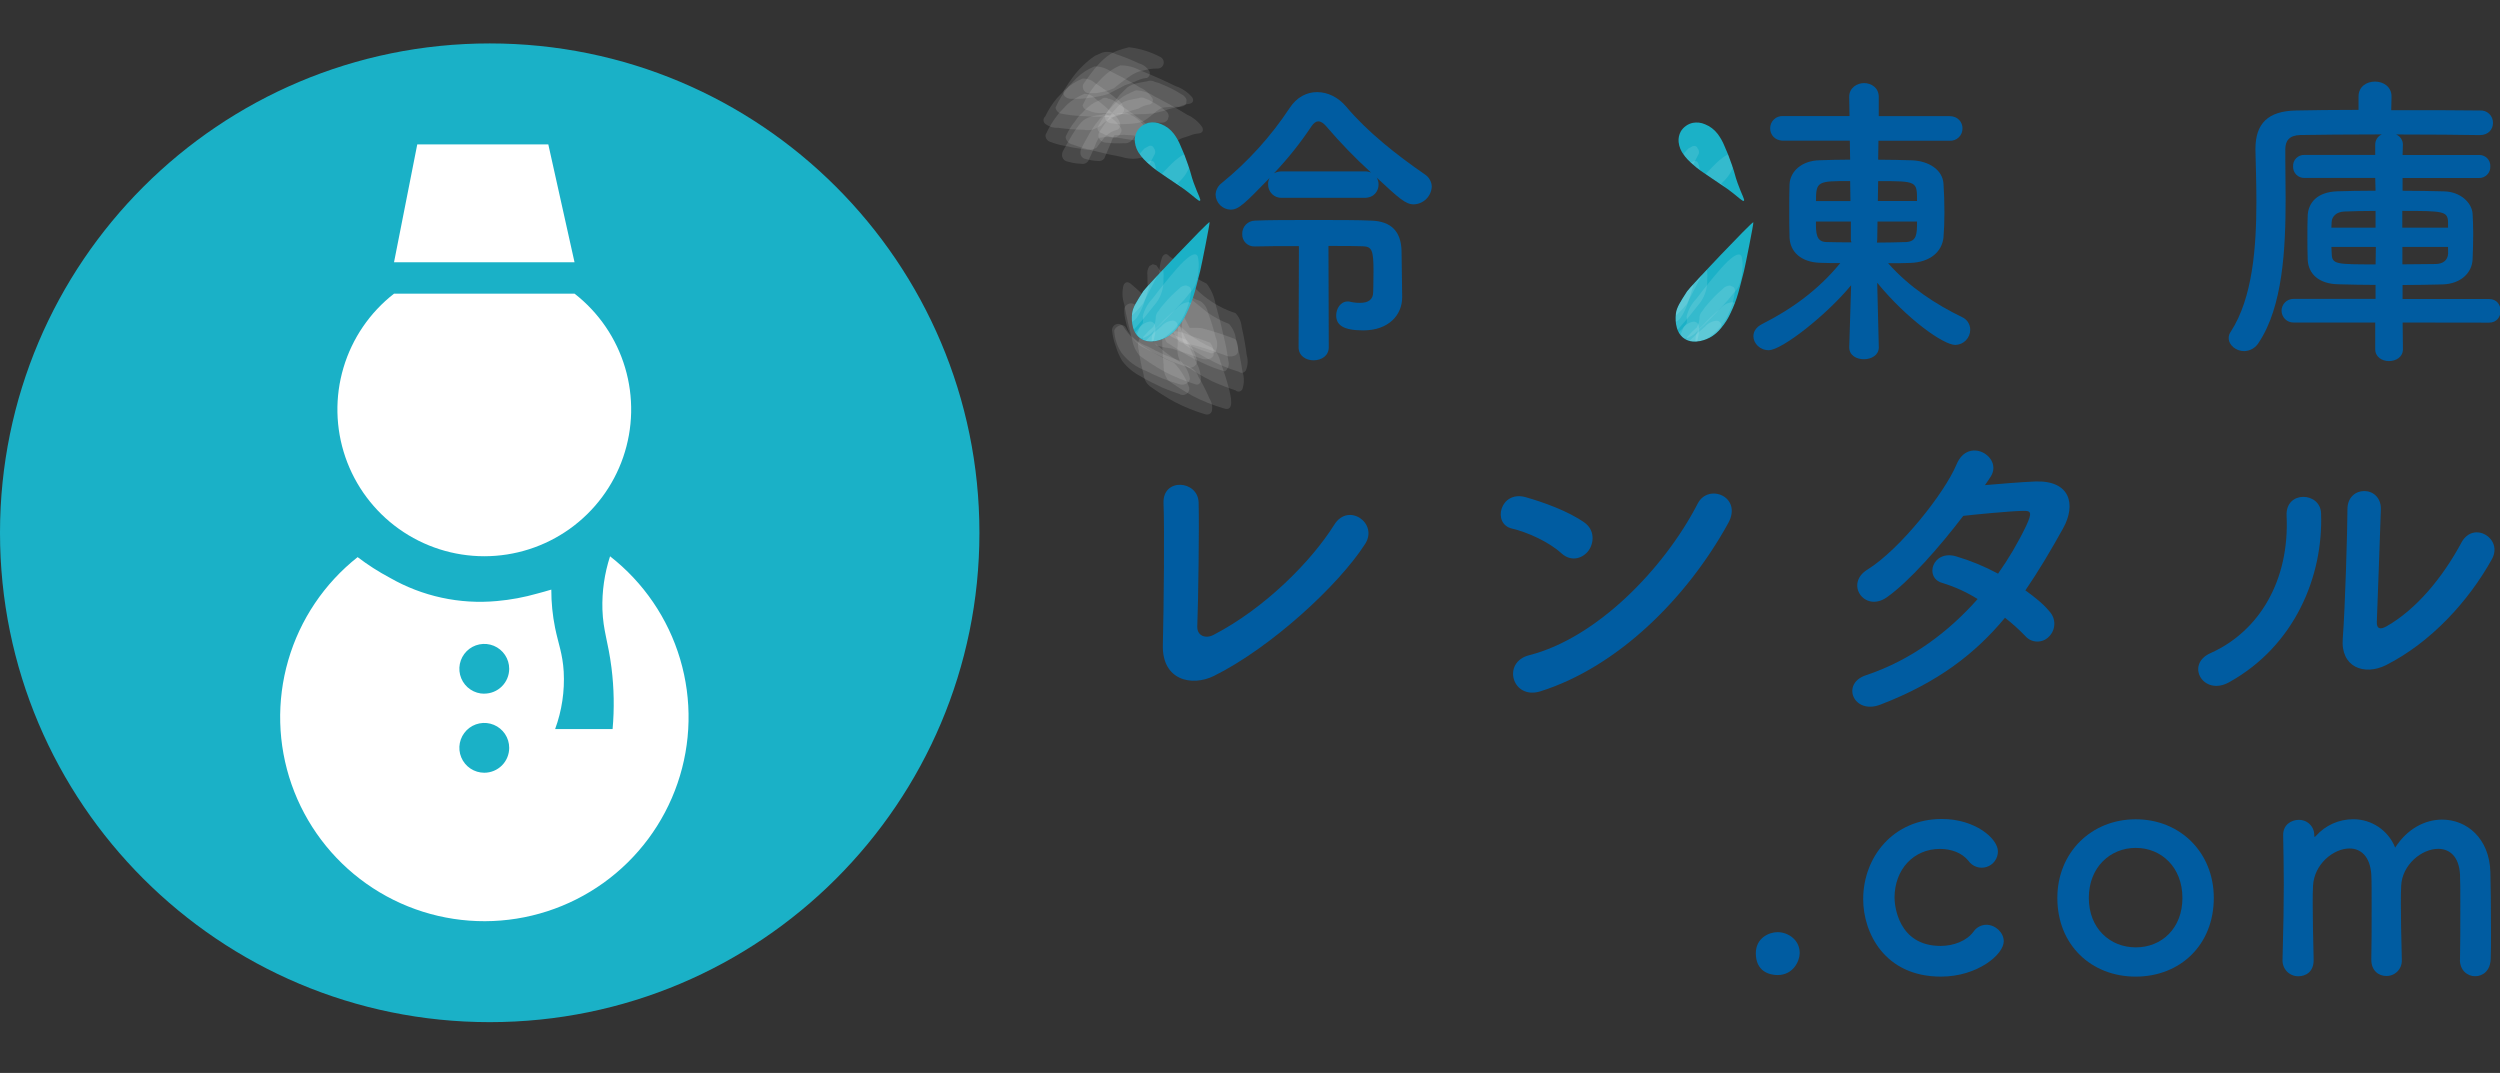
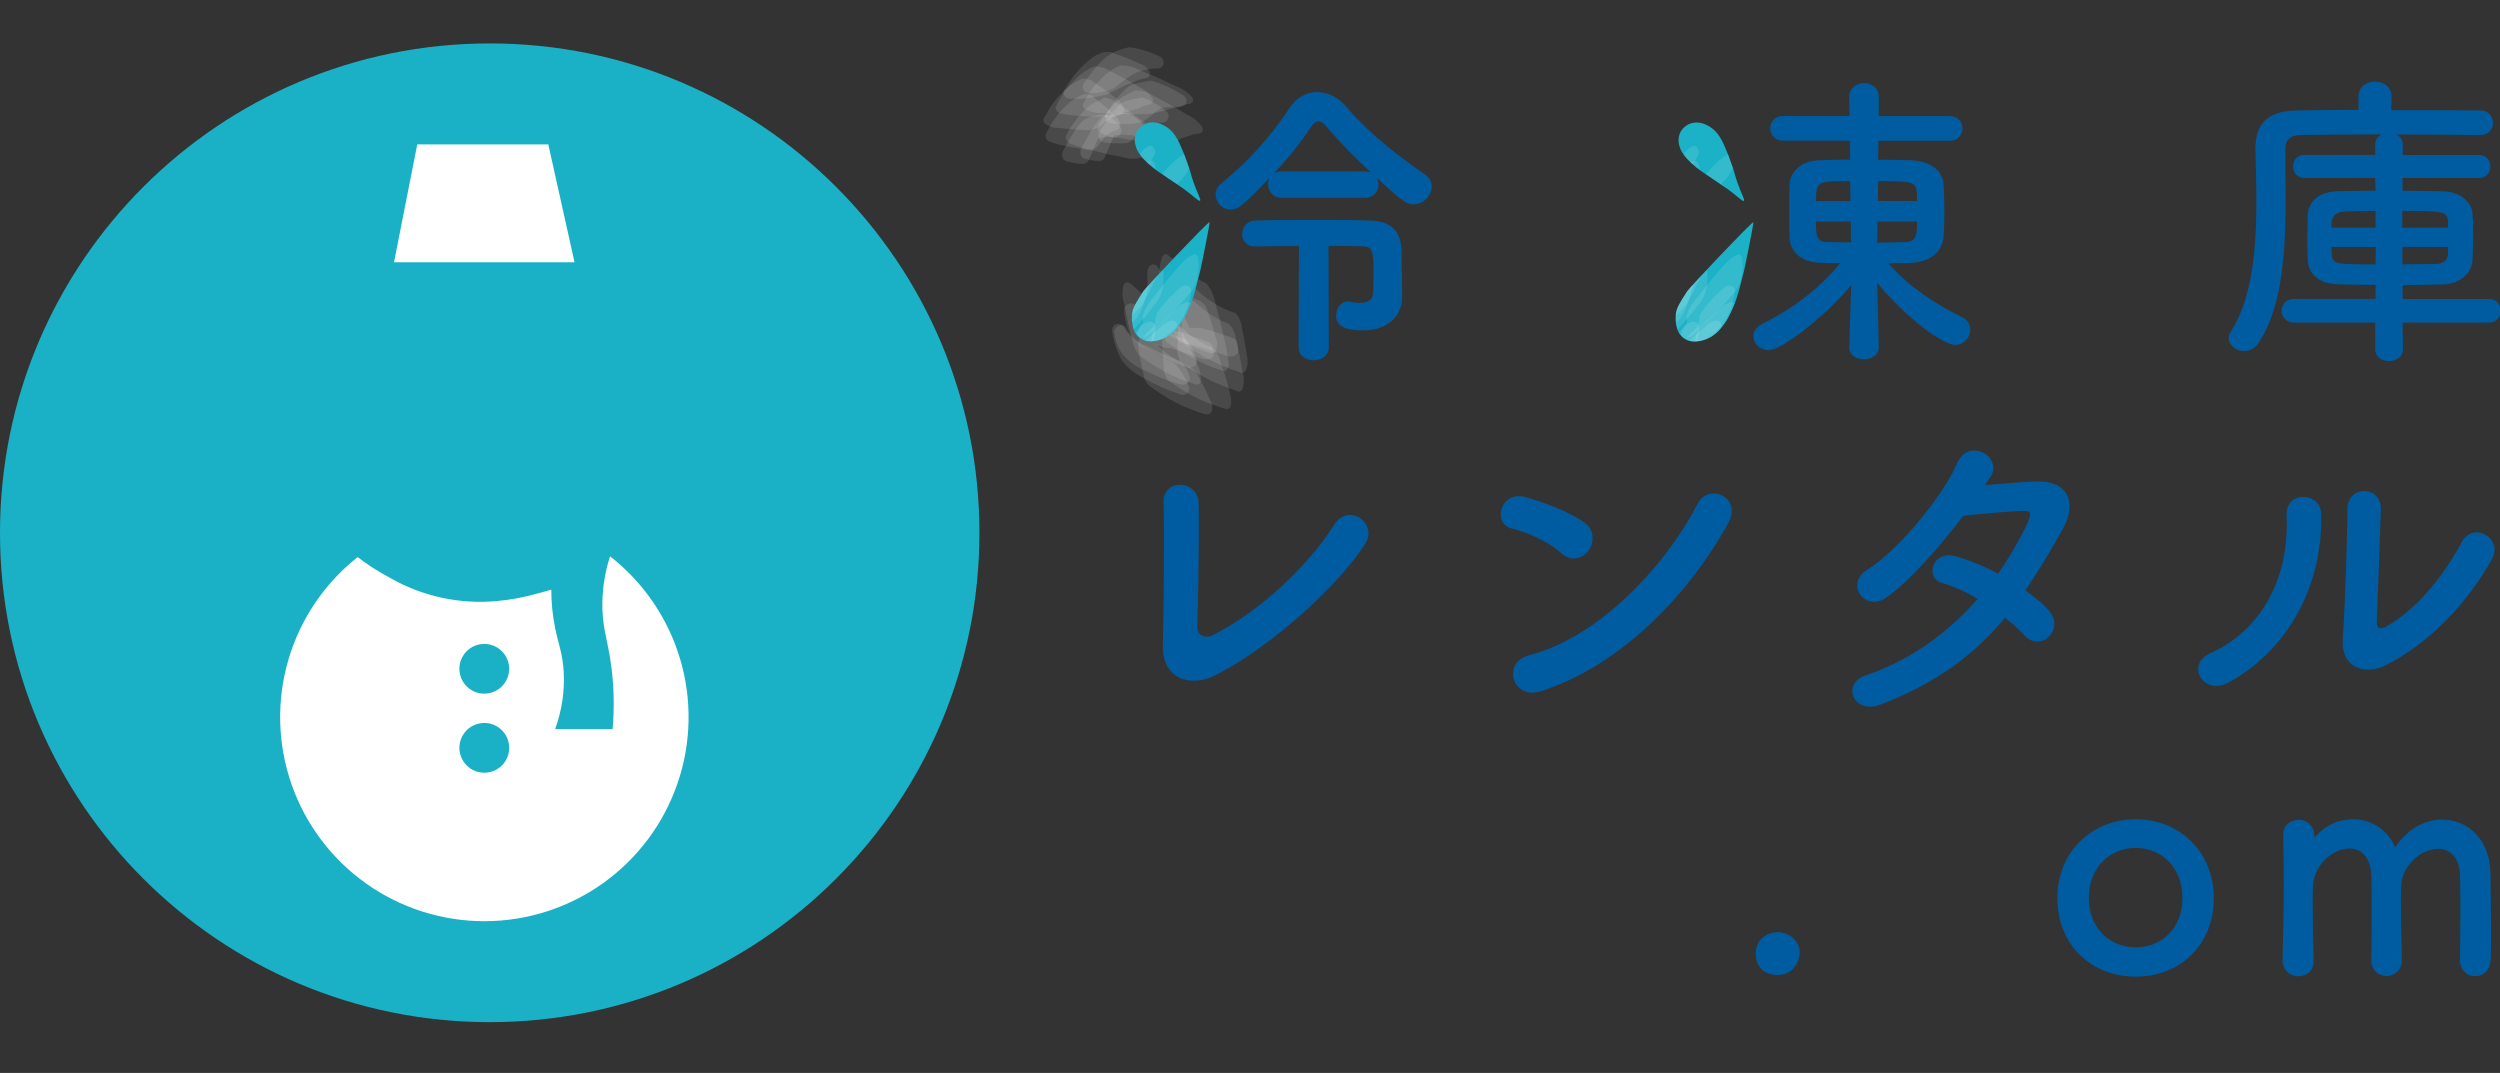
<svg xmlns="http://www.w3.org/2000/svg" style="isolation:isolate" viewBox="0 0 240 103" width="240pt" height="103pt">
  <rect x="0" y="0" width="240" height="103" fill="#333333" stroke="none" />
  <defs>
    <clipPath id="_clipPath_ebaQmJqzk4zP8XB1MVyeeqqqmPgCjGfM">
      <rect width="240" height="103" />
    </clipPath>
  </defs>
  <g clip-path="url(#_clipPath_ebaQmJqzk4zP8XB1MVyeeqqqmPgCjGfM)">
    <clipPath id="_clipPath_wlVQWxAuKra2OhC8yV4SQM0vOmFfk6zg">
      <rect x="0" y="0" width="240" height="102.37" transform="matrix(1,0,0,1,0,0)" fill="rgb(255,255,255)" />
    </clipPath>
    <g clip-path="url(#_clipPath_wlVQWxAuKra2OhC8yV4SQM0vOmFfk6zg)">
      <g>
        <path d=" M 116.545 64.886 C 114.394 65.945 111.537 65.303 111.634 61.903 C 111.729 58.247 111.794 50.453 111.698 48.304 C 111.601 45.835 115.007 46.092 115.068 48.239 C 115.132 50.517 115.037 57.701 114.939 60.14 C 114.908 61.037 115.741 61.358 116.512 60.942 C 121.455 58.376 125.916 53.853 128.1 50.358 C 129.447 48.208 132.336 50.229 131.053 52.217 C 128.484 56.226 121.969 62.192 116.545 64.886 Z " fill="rgb(0,92,161)" />
        <path d=" M 149.895 53.116 C 148.707 52.025 146.652 51.095 145.143 50.741 C 143.218 50.294 144.02 47.045 146.459 47.728 C 148.16 48.208 150.568 49.074 152.104 50.165 C 153.101 50.869 153.036 52.089 152.523 52.826 C 152.009 53.563 150.889 54.013 149.895 53.116 Z  M 147.897 66.361 C 145.172 67.228 144.142 63.571 146.807 62.898 C 153.258 61.263 159.743 54.624 162.984 48.337 C 164.011 46.349 167.317 47.695 165.904 50.229 C 161.931 57.444 155.295 64.021 147.897 66.361 Z " fill="rgb(0,92,161)" />
        <path d=" M 180.515 67.645 C 177.947 68.639 176.695 65.624 179.134 64.822 C 183.565 63.346 187.127 60.587 189.854 57.508 C 188.804 56.85 187.671 56.332 186.485 55.97 C 184.688 55.489 185.512 52.762 187.77 53.404 C 189.171 53.819 190.526 54.378 191.813 55.071 C 192.839 53.621 193.741 52.088 194.509 50.486 C 195.12 49.171 194.992 49.01 194.156 49.043 C 192.872 49.074 189.566 49.395 188.474 49.523 C 186.228 52.474 183.275 55.841 181.124 57.349 C 178.983 58.825 177.081 56.034 179.263 54.688 C 182.378 52.762 186.678 47.343 187.828 44.584 C 188.951 41.861 192.257 43.845 191.137 45.707 C 190.976 45.963 190.785 46.251 190.553 46.572 C 192.126 46.444 193.892 46.284 195.431 46.22 C 198.741 46.123 199.325 48.432 198.063 50.71 C 196.876 52.849 195.688 54.847 194.437 56.676 C 195.336 57.318 196.171 57.991 196.747 58.697 C 197.06 59.03 197.228 59.472 197.216 59.929 C 197.204 60.385 197.012 60.818 196.683 61.134 C 196.532 61.287 196.351 61.406 196.151 61.484 C 195.951 61.563 195.737 61.598 195.523 61.589 C 195.308 61.58 195.098 61.526 194.906 61.431 C 194.713 61.336 194.543 61.202 194.406 61.037 C 193.805 60.415 193.161 59.836 192.478 59.306 C 189.631 62.737 186.035 65.528 180.515 67.645 Z " fill="rgb(0,92,161)" />
        <path d=" M 212.196 62.706 C 216.945 60.588 219.803 55.649 219.513 49.523 C 219.385 47.053 222.754 47.214 222.822 49.266 C 223.048 55.328 220.292 62 213.996 65.495 C 211.522 66.874 209.757 63.795 212.196 62.706 Z  M 229.046 63.859 C 226.961 64.886 224.681 64.054 224.905 61.294 C 225.131 58.407 225.355 50.774 225.355 48.881 C 225.355 46.547 228.596 46.572 228.565 48.881 C 228.532 50.132 228.212 58.607 228.175 59.691 C 228.144 60.395 228.528 60.469 229.139 60.107 C 231.899 58.535 234.434 55.553 236.297 52.089 C 237.451 49.94 240.34 51.7 239.217 53.692 C 237.007 57.668 233.412 61.648 229.046 63.859 Z " fill="rgb(0,92,161)" />
        <path d=" M 170.651 93.605 C 169.843 93.605 168.559 93.248 168.559 91.516 C 168.559 90.054 169.814 89.487 170.651 89.487 C 171.636 89.487 172.771 90.203 172.771 91.487 C 172.771 92.263 172.144 93.605 170.651 93.605 Z " fill="rgb(0,92,161)" />
-         <path d=" M 186.333 93.755 C 180.896 93.755 178.866 89.517 178.866 86.323 C 178.866 82.292 181.733 78.622 186.423 78.622 C 189.619 78.622 191.799 80.503 191.799 81.734 C 191.801 82.066 191.697 82.391 191.501 82.66 C 191.305 82.929 191.028 83.128 190.711 83.228 C 190.393 83.328 190.052 83.324 189.737 83.216 C 189.422 83.108 189.15 82.902 188.961 82.629 C 188.334 81.851 187.289 81.495 186.236 81.495 C 183.705 81.495 181.875 83.465 181.875 86.181 C 181.875 86.838 182.173 90.808 186.296 90.808 C 187.55 90.808 188.805 90.33 189.461 89.435 C 189.598 89.235 189.78 89.071 189.993 88.957 C 190.206 88.842 190.444 88.781 190.686 88.777 C 191.552 88.777 192.36 89.524 192.36 90.359 C 192.368 91.635 189.827 93.755 186.333 93.755 Z " fill="rgb(0,92,161)" />
        <path d=" M 197.505 86.204 C 197.505 81.845 200.761 78.651 205.032 78.651 C 209.303 78.651 212.525 81.845 212.525 86.204 C 212.525 90.711 209.299 93.755 205.026 93.755 C 200.754 93.755 197.505 90.711 197.505 86.204 Z  M 209.513 86.204 C 209.513 83.247 207.483 81.397 205.036 81.397 C 202.589 81.397 200.526 83.247 200.526 86.204 C 200.526 89.122 202.558 90.948 205.036 90.948 C 207.514 90.948 209.513 89.128 209.513 86.204 Z " fill="rgb(0,92,161)" />
        <path d=" M 236.161 92.113 C 236.19 90.946 236.19 88.807 236.19 86.98 C 236.19 85.636 236.19 84.473 236.161 83.965 C 236.071 82.203 235.144 81.487 234.068 81.487 C 232.485 81.487 230.603 83.01 230.513 85.039 C 230.484 85.517 230.484 86.083 230.484 86.77 C 230.484 88.054 230.513 89.785 230.574 92.113 L 230.574 92.174 C 230.582 92.373 230.548 92.572 230.476 92.758 C 230.405 92.944 230.295 93.114 230.156 93.256 C 230.016 93.399 229.848 93.511 229.663 93.586 C 229.479 93.662 229.28 93.699 229.081 93.695 C 228.362 93.695 227.646 93.187 227.646 92.139 L 227.646 92.11 C 227.677 90.942 227.677 88.803 227.677 86.976 C 227.677 85.632 227.677 84.469 227.646 83.961 C 227.527 82.17 226.601 81.454 225.555 81.454 C 223.998 81.454 222.151 82.975 222.052 85.035 C 222.02 85.513 222.02 86.079 222.02 86.766 C 222.02 88.05 222.052 89.781 222.11 92.11 C 222.141 93.333 221.304 93.72 220.646 93.72 C 220.44 93.723 220.236 93.683 220.046 93.604 C 219.856 93.525 219.685 93.407 219.542 93.259 C 219.399 93.111 219.289 92.935 219.217 92.742 C 219.145 92.55 219.113 92.344 219.124 92.139 L 219.124 92.08 C 219.213 88.886 219.243 86.795 219.243 84.856 C 219.243 83.364 219.213 81.938 219.184 80.199 L 219.184 80.141 C 219.184 79.155 219.99 78.707 220.677 78.707 C 220.875 78.702 221.071 78.737 221.255 78.81 C 221.438 78.883 221.605 78.993 221.745 79.132 C 221.885 79.272 221.994 79.438 222.068 79.622 C 222.141 79.805 222.176 80.002 222.17 80.199 C 222.17 80.25 222.18 80.301 222.199 80.349 C 222.231 80.349 222.291 80.289 222.32 80.259 C 222.769 79.752 223.32 79.345 223.938 79.067 C 224.556 78.789 225.226 78.646 225.904 78.647 C 226.772 78.643 227.621 78.901 228.341 79.387 C 229.06 79.873 229.617 80.564 229.937 81.37 C 231.105 79.549 232.805 78.682 234.448 78.682 C 236.807 78.682 238.987 80.473 239.077 83.728 C 239.108 84.772 239.137 87.34 239.137 89.519 C 239.137 90.503 239.137 91.4 239.108 92.047 C 239.077 93.181 238.36 93.718 237.615 93.718 C 236.869 93.718 236.151 93.152 236.151 92.137 L 236.161 92.113 Z " fill="rgb(0,92,161)" />
        <path d=" M 47.013 98.126 C 72.977 98.126 94.025 77.093 94.025 51.148 C 94.025 25.202 72.977 4.169 47.013 4.169 C 21.048 4.169 0 25.202 0 51.148 C 0 77.093 21.048 98.126 47.013 98.126 Z " fill="rgb(26,177,199)" />
        <path d=" M 40.057 13.862 L 52.638 13.862 L 55.155 25.177 L 37.826 25.177 L 40.057 13.862 Z " fill="rgb(255,255,255)" />
-         <path d=" M 55.161 28.194 L 37.823 28.194 C 35.506 29.999 33.811 32.481 32.975 35.294 C 32.138 38.108 32.202 41.112 33.156 43.888 C 34.111 46.663 35.909 49.072 38.3 50.777 C 40.691 52.482 43.555 53.399 46.492 53.399 C 49.429 53.399 52.293 52.482 54.684 50.777 C 57.074 49.072 58.873 46.663 59.827 43.888 C 60.782 41.112 60.846 38.108 60.009 35.294 C 59.173 32.481 57.478 29.999 55.161 28.194 Z " fill="rgb(255,255,255)" />
        <path d=" M 58.562 53.416 C 58.029 55.06 57.782 56.783 57.832 58.51 C 57.902 60.584 58.389 61.591 58.704 64.116 C 58.948 66.065 58.983 68.034 58.809 69.991 L 53.292 69.991 C 53.939 68.227 54.219 66.351 54.116 64.476 C 54.011 62.747 53.606 61.819 53.29 60.282 C 53.045 59.071 52.923 57.838 52.926 56.602 C 52.475 56.74 52.035 56.859 51.603 56.975 C 50.331 57.339 49.027 57.582 47.71 57.699 C 44.133 58.034 40.541 57.254 37.426 55.466 C 36.342 54.89 35.308 54.227 34.332 53.484 C 31.136 56.012 28.808 59.472 27.672 63.384 C 26.536 67.296 26.648 71.465 27.993 75.31 C 29.339 79.155 31.85 82.485 35.178 84.838 C 38.506 87.19 42.485 88.447 46.561 88.435 C 50.637 88.422 54.608 87.14 57.921 84.767 C 61.234 82.393 63.724 79.047 65.045 75.194 C 66.367 71.34 66.453 67.171 65.292 63.267 C 64.132 59.362 61.782 55.916 58.57 53.408 L 58.562 53.416 Z  M 46.493 74.183 C 46.02 74.183 45.557 74.043 45.163 73.781 C 44.769 73.518 44.462 73.145 44.281 72.708 C 44.1 72.271 44.052 71.79 44.144 71.326 C 44.237 70.862 44.465 70.436 44.799 70.101 C 45.134 69.767 45.56 69.539 46.025 69.447 C 46.489 69.355 46.97 69.402 47.407 69.584 C 47.845 69.765 48.218 70.072 48.481 70.465 C 48.744 70.858 48.884 71.321 48.883 71.794 C 48.883 72.108 48.821 72.419 48.701 72.708 C 48.581 72.998 48.405 73.262 48.183 73.484 C 47.96 73.705 47.697 73.881 47.406 74.001 C 47.116 74.121 46.805 74.183 46.491 74.183 L 46.493 74.183 Z  M 46.493 66.596 C 46.02 66.597 45.557 66.457 45.163 66.194 C 44.769 65.932 44.462 65.558 44.281 65.121 C 44.1 64.685 44.052 64.204 44.144 63.74 C 44.237 63.276 44.465 62.85 44.799 62.515 C 45.134 62.181 45.56 61.953 46.025 61.861 C 46.489 61.769 46.97 61.816 47.407 61.997 C 47.845 62.179 48.218 62.485 48.481 62.879 C 48.744 63.272 48.884 63.735 48.883 64.207 C 48.881 64.84 48.628 65.446 48.18 65.892 C 47.731 66.339 47.124 66.589 46.491 66.589 L 46.493 66.596 Z " fill="rgb(255,255,255)" />
        <path d=" M 230.652 30.962 L 230.681 33.53 C 230.681 34.275 230.023 34.664 229.336 34.664 C 228.68 34.664 228.022 34.275 228.022 33.53 L 228.022 30.962 L 220.165 30.962 C 219.864 30.962 219.576 30.843 219.363 30.63 C 219.15 30.417 219.03 30.129 219.03 29.828 C 219.03 29.527 219.15 29.239 219.363 29.026 C 219.576 28.813 219.864 28.694 220.165 28.694 L 228.053 28.694 L 228.053 27.35 C 226.858 27.35 225.692 27.321 224.496 27.291 C 222.585 27.26 221.6 26.276 221.54 24.932 C 221.51 24.154 221.51 23.411 221.51 22.724 C 221.51 22.008 221.51 21.322 221.54 20.664 C 221.6 19.559 222.347 18.425 224.407 18.365 C 225.363 18.336 226.647 18.307 228.053 18.307 L 228.022 17.083 L 221.242 17.083 C 221.095 17.089 220.949 17.064 220.812 17.011 C 220.675 16.957 220.551 16.876 220.447 16.772 C 220.343 16.668 220.262 16.544 220.208 16.408 C 220.155 16.271 220.13 16.125 220.136 15.978 C 220.128 15.831 220.15 15.683 220.203 15.545 C 220.255 15.408 220.337 15.282 220.441 15.178 C 220.545 15.074 220.671 14.993 220.809 14.94 C 220.947 14.888 221.094 14.865 221.242 14.873 L 228.022 14.873 L 228.022 13.889 C 228.019 13.682 228.077 13.478 228.188 13.303 C 228.3 13.127 228.459 12.989 228.649 12.903 C 225.452 12.903 222.347 12.934 220.823 12.963 C 219.778 12.992 219.389 13.5 219.389 14.336 L 219.389 15.202 C 219.389 16.396 219.42 17.709 219.42 19.052 C 219.42 23.887 219.151 29.41 216.85 32.872 C 216.707 33.119 216.502 33.326 216.257 33.472 C 216.011 33.619 215.732 33.7 215.447 33.709 C 214.668 33.709 213.954 33.141 213.954 32.454 C 213.954 32.228 214.027 32.009 214.162 31.828 C 216.253 28.604 216.613 23.739 216.613 19.347 C 216.613 17.587 216.554 15.885 216.523 14.393 L 216.523 14.303 C 216.523 11.885 217.691 10.662 220.416 10.607 C 221.941 10.576 224.092 10.547 226.42 10.547 L 226.42 9.263 C 226.42 8.308 227.198 7.832 228.004 7.832 C 228.783 7.832 229.587 8.308 229.587 9.263 L 229.587 9.294 L 229.558 10.576 C 232.991 10.576 236.338 10.576 238.07 10.607 C 238.233 10.595 238.397 10.617 238.551 10.672 C 238.704 10.727 238.845 10.813 238.963 10.926 C 239.082 11.038 239.175 11.175 239.238 11.325 C 239.3 11.476 239.33 11.639 239.326 11.802 C 239.326 12.397 238.907 12.969 238.07 12.969 L 238.025 12.969 C 236.412 12.94 233.276 12.909 230.019 12.909 C 230.216 12.987 230.384 13.124 230.501 13.3 C 230.619 13.476 230.68 13.683 230.677 13.895 L 230.648 14.879 L 237.965 14.879 C 238.112 14.871 238.26 14.893 238.398 14.946 C 238.536 14.998 238.661 15.08 238.766 15.184 C 238.87 15.288 238.951 15.413 239.004 15.551 C 239.056 15.689 239.079 15.837 239.071 15.984 C 239.076 16.131 239.052 16.277 238.998 16.413 C 238.945 16.55 238.863 16.674 238.76 16.778 C 238.656 16.882 238.532 16.963 238.395 17.016 C 238.258 17.07 238.112 17.095 237.965 17.089 L 230.648 17.089 L 230.648 18.312 C 232.08 18.312 233.455 18.342 234.619 18.371 C 236.203 18.402 237.278 19.446 237.367 20.491 C 237.399 21.057 237.428 21.744 237.428 22.436 C 237.428 23.302 237.399 24.167 237.367 24.914 C 237.307 26.198 236.233 27.249 234.5 27.303 C 233.215 27.332 231.931 27.361 230.648 27.361 L 230.648 28.706 L 238.95 28.706 C 239.698 28.706 240.056 29.272 240.056 29.84 C 240.056 30.408 239.698 30.974 238.95 30.974 L 230.652 30.962 Z  M 228.053 20.246 C 226.916 20.246 225.871 20.277 225.065 20.306 C 224.259 20.335 223.87 20.814 223.84 21.29 C 223.84 21.469 223.811 21.65 223.811 21.858 L 228.053 21.858 L 228.053 20.246 Z  M 228.082 23.708 L 225.949 23.708 L 223.815 23.708 C 223.815 23.918 223.844 24.156 223.844 24.366 C 223.874 25.381 224.292 25.381 228.057 25.381 L 228.082 23.708 Z  M 235.012 21.261 C 234.952 20.277 234.504 20.246 230.62 20.246 L 230.62 21.858 L 235.012 21.858 L 235.012 21.261 Z  M 235.012 23.708 L 230.628 23.708 L 230.628 25.377 C 231.734 25.377 232.808 25.346 233.795 25.346 C 234.483 25.346 234.991 25.019 235.02 24.333 L 235.012 23.708 Z " fill="rgb(0,92,161)" />
        <path d=" M 188.338 30.435 C 185.887 29.241 183.32 27.599 181.258 25.27 C 182.004 25.27 182.781 25.27 183.378 25.241 C 185.261 25.181 186.425 24.197 186.575 22.794 C 186.635 22.076 186.664 21.238 186.664 20.405 C 186.664 19.45 186.635 18.46 186.575 17.63 C 186.485 16.285 185.142 15.451 183.557 15.391 C 182.541 15.362 181.406 15.33 180.303 15.33 L 180.332 13.51 L 187.145 13.51 C 187.308 13.522 187.471 13.5 187.625 13.445 C 187.778 13.39 187.919 13.303 188.037 13.19 C 188.155 13.078 188.248 12.942 188.311 12.791 C 188.373 12.64 188.403 12.478 188.399 12.315 C 188.399 11.749 187.98 11.148 187.145 11.148 L 180.361 11.148 L 180.361 9.292 C 180.361 8.427 179.645 7.977 178.958 7.977 C 178.27 7.977 177.523 8.427 177.523 9.292 L 177.523 9.322 L 177.554 11.142 L 171.191 11.142 C 171.028 11.13 170.864 11.153 170.711 11.208 C 170.557 11.263 170.417 11.349 170.299 11.462 C 170.18 11.574 170.087 11.71 170.025 11.861 C 169.963 12.012 169.933 12.174 169.937 12.337 C 169.937 12.903 170.356 13.504 171.191 13.504 L 177.583 13.504 L 177.614 15.325 C 176.567 15.325 175.582 15.356 174.694 15.385 C 172.962 15.414 171.856 16.459 171.796 17.684 C 171.767 18.462 171.767 19.326 171.767 20.213 C 171.767 21.1 171.767 22.004 171.796 22.81 C 171.856 24.183 172.902 25.167 174.716 25.228 C 175.403 25.257 176.03 25.257 176.663 25.257 C 174.601 27.786 172.061 29.645 169.164 31.108 C 168.567 31.406 168.327 31.855 168.327 32.275 C 168.327 32.962 168.954 33.619 169.791 33.619 C 171.076 33.619 175.407 30.186 177.708 27.381 L 177.527 33.32 L 177.527 33.353 C 177.527 34.131 178.245 34.487 178.932 34.487 C 179.649 34.487 180.365 34.098 180.365 33.353 L 180.365 33.322 L 180.211 27.142 C 183.079 30.643 186.573 33.112 187.708 33.112 C 188.091 33.105 188.457 32.948 188.725 32.674 C 188.993 32.4 189.143 32.032 189.142 31.649 C 189.142 31.39 189.065 31.137 188.922 30.921 C 188.779 30.706 188.576 30.537 188.338 30.435 Z  M 177.614 17.39 L 177.644 19.301 L 174.334 19.301 C 174.329 17.381 174.537 17.381 177.614 17.381 L 177.614 17.39 Z  M 175.374 23.238 C 174.329 23.238 174.329 22.372 174.329 21.267 L 177.681 21.267 L 177.681 23.059 L 177.741 23.267 C 176.902 23.261 176.061 23.261 175.374 23.238 Z  M 180.303 17.386 C 184.036 17.386 184.036 17.386 184.036 19.297 L 180.272 19.297 L 180.303 17.386 Z  M 180.182 23.296 L 180.213 23.059 L 180.242 21.267 L 184.036 21.267 C 184.036 22.491 184.007 23.177 182.991 23.238 C 182.125 23.261 181.138 23.29 180.182 23.29 L 180.182 23.296 Z " fill="rgb(0,92,161)" />
        <clipPath id="_clipPath_XIiXpgSC7jVR5UKOB9GGQCqE6TWFlvGq">
          <path d=" M 165.244 31.472 C 164.943 31.86 164.565 32.182 164.134 32.419 C 163.939 32.514 162.662 33.162 161.693 32.508 C 160.673 31.822 160.86 30.277 160.885 30.089 C 160.963 29.505 161.296 28.994 161.962 27.959 C 162.195 27.593 168.191 21.269 168.321 21.333 C 168.378 21.363 167.543 25.541 167.42 26.031 C 167.122 27.198 166.974 27.782 166.875 28.114 C 166.686 28.783 166.437 29.434 166.133 30.06 C 165.904 30.569 165.604 31.045 165.244 31.472 Z " fill="rgb(255,255,255)" />
        </clipPath>
        <g clip-path="url(#_clipPath_XIiXpgSC7jVR5UKOB9GGQCqE6TWFlvGq)">
          <g>
            <path d=" M 169.314 10.742 L 159.867 10.742 L 159.867 34.452 L 169.314 34.452 L 169.314 10.742 Z " fill="rgb(27,177,199)" />
            <g opacity="0.11">
              <path d=" M 159.746 25.494 L 159.661 25.932 L 161.218 24.191 L 159.696 25.391 L 159.112 25.87 L 158.917 26.259 L 158.987 26.607 C 159.032 26.693 159.104 26.763 159.191 26.805 C 159.279 26.847 159.378 26.86 159.474 26.84 C 159.951 26.86 160.447 26.531 160.85 26.309 C 161.166 26.15 161.471 25.969 161.761 25.767 C 162.131 25.551 162.475 25.294 162.787 25 C 163.162 24.676 163.439 24.255 163.587 23.782 C 163.687 23.538 163.747 23.279 163.766 23.016 C 163.771 22.893 163.73 22.772 163.651 22.677 C 163.572 22.582 163.46 22.52 163.338 22.502 C 163.124 22.505 162.914 22.55 162.718 22.636 C 162.522 22.721 162.346 22.845 162.199 23 C 161.579 23.45 160.99 23.941 160.436 24.469 C 160.258 24.585 160.105 24.736 159.987 24.912 C 159.868 25.088 159.787 25.286 159.746 25.494 Z " fill="rgb(255,255,255)" />
            </g>
            <g opacity="0.11">
              <path d=" M 157.457 23.129 L 156.93 23.207 L 156.644 23.837 L 156.731 24.226 L 157.12 24.304 C 157.557 24.158 157.948 23.9 158.253 23.555 C 159.14 22.765 159.984 21.929 160.784 21.051 C 161.172 20.665 161.536 20.256 161.872 19.824 C 162.207 19.508 162.454 19.111 162.589 18.67 L 157.63 24.21 C 158.056 24.037 158.429 23.754 158.711 23.391 C 159.335 22.79 159.92 22.149 160.463 21.473 L 161.681 19.985 C 162.172 19.502 162.528 18.898 162.713 18.235 C 162.753 17.912 162.726 17.584 162.633 17.272 C 162.386 15.926 160.743 18.132 160.636 18.26 C 159.838 19.255 159.081 20.277 158.364 21.328 C 157.908 21.837 157.595 22.459 157.457 23.129 Z " fill="rgb(255,255,255)" />
            </g>
            <g opacity="0.11">
              <path d=" M 160.385 21.841 L 160.325 22.275 C 160.297 22.63 160.461 22.783 160.815 22.732 C 161.434 22.491 161.976 22.088 162.384 21.565 C 163.264 20.693 164.108 19.786 164.915 18.842 C 165.411 18.399 165.777 17.83 165.976 17.196 L 165.954 16.642 C 165.9 15.26 163.967 17.34 163.904 17.402 C 163.038 18.293 162.208 19.216 161.417 20.172 C 160.929 20.626 160.573 21.202 160.385 21.841 Z " fill="rgb(255,255,255)" />
            </g>
            <g opacity="0.11">
              <path d=" M 159.256 19.153 L 158.913 19.871 L 159.398 19.163 L 158 20.489 C 157.84 20.62 157.728 20.801 157.681 21.003 C 157.692 21.15 157.756 21.288 157.86 21.392 C 158.055 21.654 158.372 21.975 158.719 21.744 C 159.061 21.607 159.366 21.391 159.608 21.114 C 159.756 20.962 159.898 20.806 160.037 20.647 C 160.386 20.194 160.678 19.699 160.905 19.174 C 161.125 18.737 160.798 18.299 160.344 18.202 C 159.815 18.081 159.445 18.764 159.256 19.153 Z " fill="rgb(255,255,255)" />
            </g>
            <g opacity="0.11">
              <path d=" M 157.862 25.805 L 157.779 26.243 L 158.409 25.183 L 158.146 25.471 L 159.869 24.031 C 159.301 24.434 158.736 24.845 158.181 25.265 C 157.814 25.514 157.476 25.803 157.173 26.126 C 157.01 26.434 156.903 26.745 157.239 26.978 C 157.282 27.031 157.341 27.069 157.407 27.085 C 157.473 27.102 157.543 27.096 157.605 27.07 C 157.774 27.076 157.942 27.047 158.1 26.986 C 158.257 26.924 158.4 26.831 158.52 26.712 L 161.504 23.989 C 161.619 23.677 161.675 23.348 161.67 23.016 C 161.665 22.893 161.614 22.776 161.528 22.688 C 161.442 22.6 161.326 22.547 161.203 22.539 C 160.99 22.558 160.784 22.619 160.597 22.719 C 160.409 22.819 160.243 22.957 160.111 23.123 C 159.53 23.619 158.984 24.153 158.475 24.722 C 158.305 24.852 158.163 25.014 158.057 25.201 C 157.952 25.387 157.886 25.593 157.862 25.805 Z " fill="rgb(255,255,255)" />
            </g>
            <g opacity="0.11">
              <path d=" M 161.707 21.59 L 161.536 22.117 L 161.974 21.534 L 161.627 21.942 L 163.124 20.651 C 162.316 21.162 161.573 21.769 160.913 22.46 C 160.809 22.528 160.722 22.619 160.659 22.727 C 160.596 22.834 160.559 22.954 160.551 23.078 L 160.658 23.411 C 160.704 23.492 160.776 23.557 160.861 23.596 C 160.947 23.635 161.042 23.645 161.135 23.627 C 161.658 23.627 162.375 23.074 162.735 22.808 L 163.484 22.224 C 164.261 21.653 164.813 20.827 165.041 19.89 C 165.111 19.779 165.141 19.647 165.127 19.516 C 165.112 19.385 165.054 19.263 164.961 19.17 C 164.869 19.076 164.747 19.017 164.616 19.001 C 164.486 18.985 164.354 19.014 164.241 19.083 C 163.739 19.411 163.277 19.796 162.865 20.232 C 162.428 20.639 162.039 21.094 161.707 21.59 Z " fill="rgb(255,255,255)" />
            </g>
            <g opacity="0.11">
              <path d=" M 160.173 17.443 L 158.655 20.205 L 160.815 17.299 C 160.13 18.064 159.394 18.811 158.76 19.618 L 158.203 20.396 C 158.121 20.484 158.07 20.596 158.058 20.715 C 158.046 20.835 158.073 20.955 158.137 21.057 C 158.136 21.089 158.142 21.12 158.154 21.149 C 158.167 21.178 158.185 21.205 158.208 21.226 C 158.231 21.248 158.259 21.264 158.289 21.274 C 158.319 21.284 158.351 21.288 158.382 21.285 C 158.445 21.327 158.519 21.347 158.594 21.341 C 158.669 21.336 158.741 21.306 158.797 21.256 C 160.463 20.651 162.546 16.198 162.522 16.29 C 162.591 16.191 162.625 16.072 162.619 15.952 C 162.613 15.832 162.567 15.718 162.489 15.626 C 162.421 15.432 162.269 15.356 162.032 15.406 L 161.582 15.652 C 161.059 16.205 160.587 16.804 160.173 17.443 Z " fill="rgb(255,255,255)" />
            </g>
            <g opacity="0.11">
              <path d=" M 161.24 23.821 L 161.109 24.302 L 162.635 22.512 L 161.047 23.86 L 160.48 24.35 L 160.301 24.74 L 160.379 25.086 C 160.426 25.171 160.499 25.24 160.588 25.28 C 160.677 25.32 160.776 25.331 160.872 25.309 C 161.349 25.309 161.845 24.977 162.234 24.745 C 162.546 24.578 162.845 24.389 163.13 24.179 C 163.495 23.956 163.833 23.691 164.136 23.39 C 164.555 23.034 164.861 22.564 165.018 22.038 C 165.112 21.768 165.192 21.493 165.255 21.215 C 165.26 21.091 165.217 20.97 165.135 20.877 C 165.054 20.783 164.941 20.724 164.817 20.711 C 164.601 20.719 164.389 20.77 164.193 20.862 C 163.998 20.953 163.822 21.082 163.677 21.242 C 163.06 21.712 162.475 22.221 161.925 22.767 C 161.746 22.888 161.593 23.044 161.476 23.225 C 161.358 23.406 161.278 23.609 161.24 23.821 Z " fill="rgb(255,255,255)" />
            </g>
            <g opacity="0.11">
              <path d=" M 161.317 34.051 L 161.335 34.695 L 161.462 34.255 L 161.288 34.781 L 161.814 34.166 L 160.881 35.24 L 162.279 33.956 L 160.916 35.072 L 160.356 35.584 L 160.183 35.973 L 160.266 36.319 C 160.316 36.403 160.392 36.469 160.483 36.506 C 160.574 36.543 160.674 36.55 160.769 36.525 C 161.251 36.525 161.742 36.162 162.131 35.917 C 162.444 35.74 162.744 35.541 163.029 35.321 C 163.394 35.086 163.731 34.809 164.033 34.497 C 164.422 33.973 164.825 33.477 165.026 32.839 C 165.089 32.658 165.138 32.473 165.174 32.285 C 165.279 31.959 165.309 31.613 165.261 31.273 C 165.261 31.149 165.214 31.03 165.129 30.939 C 165.044 30.849 164.928 30.794 164.804 30.785 C 164.587 30.803 164.376 30.864 164.183 30.964 C 163.989 31.064 163.818 31.202 163.679 31.369 C 163.074 31.864 162.503 32.398 161.968 32.968 C 161.793 33.096 161.646 33.258 161.534 33.444 C 161.422 33.63 161.349 33.837 161.317 34.051 Z " fill="rgb(255,255,255)" />
            </g>
            <g opacity="0.11">
              <path d=" M 158.993 31.682 L 159.018 32.306 L 159.182 31.637 L 159.007 32.153 L 159.692 30.985 L 158.643 32.606 L 161.775 28.445 C 160.502 29.896 159.29 31.396 158.138 32.944 L 157.876 33.586 C 157.848 33.951 158.015 34.1 158.374 34.034 C 158.806 33.869 159.187 33.595 159.48 33.238 C 160.747 32.045 161.914 30.749 162.966 29.363 C 163.285 29.015 163.531 28.607 163.69 28.163 C 163.849 27.719 163.918 27.247 163.893 26.776 C 163.932 26.37 163.9 25.96 163.799 25.564 C 163.573 24.168 161.884 26.638 161.868 26.661 C 161.131 27.692 160.436 28.752 159.783 29.842 C 159.362 30.375 159.09 31.01 158.993 31.682 Z " fill="rgb(255,255,255)" />
            </g>
            <g opacity="0.11">
              <path d=" M 161.913 30.381 C 161.996 30.791 161.934 31.218 161.738 31.589 L 162.746 29.896 L 161.633 31.419 L 161.368 32.036 L 161.465 32.425 L 161.855 32.505 C 162.278 32.367 162.656 32.118 162.949 31.783 C 163.799 31.017 164.608 30.207 165.372 29.355 C 165.743 28.981 166.089 28.583 166.408 28.163 C 166.729 27.857 166.961 27.469 167.079 27.041 C 167.182 26.678 167.243 26.305 167.26 25.928 C 167.307 25.582 167.301 25.231 167.243 24.887 C 167.147 23.493 165.263 25.72 165.228 25.757 C 164.403 26.693 163.617 27.661 162.871 28.661 C 162.403 29.138 162.072 29.732 161.913 30.381 Z " fill="rgb(255,255,255)" />
            </g>
            <g opacity="0.11">
              <path d=" M 160.831 27.743 C 160.679 28.514 160.405 29.255 160.017 29.939 L 160.648 29.287 C 160.458 29.387 160.242 29.423 160.031 29.39 C 159.806 29.471 159.61 29.616 159.466 29.807 C 159.297 29.975 159.18 30.188 159.129 30.421 C 159.129 30.756 159.641 31.235 159.988 31.168 C 160.463 31.077 161.037 30.945 161.337 30.513 C 161.921 29.676 162.178 28.653 162.474 27.696 C 162.531 27.608 162.558 27.503 162.551 27.398 C 162.544 27.293 162.503 27.193 162.435 27.113 C 162.288 26.939 162.091 26.814 161.87 26.757 C 161.768 26.728 161.659 26.733 161.559 26.772 C 161.46 26.811 161.377 26.882 161.321 26.973 C 161.117 27.201 160.951 27.461 160.831 27.743 Z " fill="rgb(255,255,255)" />
            </g>
            <g opacity="0.11">
              <path d=" M 159.435 34.376 L 159.435 35.028 L 159.525 34.58 L 159.33 35.102 L 159.809 34.436 L 158.935 35.539 L 160.256 34.119 L 158.964 35.286 L 158.409 35.85 L 158.255 36.267 L 158.36 36.607 C 158.417 36.688 158.5 36.749 158.594 36.778 C 158.689 36.808 158.791 36.806 158.884 36.772 C 159.381 36.722 159.857 36.317 160.247 36.035 C 160.554 35.828 160.848 35.601 161.125 35.354 C 161.483 35.084 161.809 34.774 162.098 34.43 C 162.462 33.888 162.791 33.376 162.941 32.725 C 162.984 32.548 163.023 32.368 163.056 32.188 C 163.129 31.905 163.138 31.609 163.081 31.322 C 163.069 31.199 163.012 31.085 162.92 31.003 C 162.828 30.92 162.708 30.875 162.585 30.877 C 162.372 30.91 162.169 30.985 161.987 31.098 C 161.805 31.212 161.647 31.36 161.524 31.536 C 160.972 32.074 160.455 32.648 159.978 33.254 C 159.817 33.395 159.686 33.567 159.593 33.76 C 159.499 33.953 159.446 34.162 159.435 34.376 Z " fill="rgb(255,255,255)" />
            </g>
            <g opacity="0.11">
              <path d=" M 163.149 30.591 L 163.046 31.349 L 163.11 30.935 L 162.824 31.602 L 163.233 31.028 L 162.454 32.032 L 163.581 30.805 L 162.427 31.855 L 161.966 32.359 L 161.855 32.748 L 161.975 33.079 C 162.026 33.159 162.101 33.221 162.189 33.256 C 162.277 33.291 162.374 33.297 162.466 33.273 C 162.902 33.256 163.317 32.905 163.657 32.66 C 164.212 32.262 164.839 31.816 165.242 31.256 C 165.564 30.879 165.821 30.45 166.001 29.988 C 166.255 29.45 166.424 28.877 166.501 28.288 C 166.552 28.041 166.624 27.751 166.408 27.55 L 166.081 27.412 C 165.945 27.415 165.811 27.447 165.689 27.505 C 165.566 27.564 165.457 27.648 165.37 27.753 C 164.866 28.173 164.402 28.638 163.984 29.143 C 163.772 29.36 163.586 29.599 163.428 29.857 C 163.332 29.953 163.257 30.068 163.209 30.194 C 163.161 30.32 163.141 30.456 163.149 30.591 Z " fill="rgb(255,255,255)" />
            </g>
            <g opacity="0.11">
              <path d=" M 160.508 28.445 L 160.463 29.184 L 160.5 28.681 L 160.262 29.334 L 161.384 27.389 L 160.41 28.945 L 162.008 26.825 C 161.171 27.711 160.412 28.668 159.739 29.684 C 159.507 29.925 159.369 30.241 159.349 30.575 L 159.503 30.908 C 159.587 30.973 159.689 31.008 159.795 31.008 C 159.901 31.008 160.004 30.973 160.087 30.908 C 160.325 30.843 160.532 30.697 160.671 30.493 C 161.131 30.097 161.553 29.658 161.933 29.184 L 163.86 25.465 C 163.899 25.033 163.922 24.598 163.932 24.164 C 163.921 24.102 163.897 24.042 163.861 23.99 C 163.825 23.938 163.779 23.894 163.725 23.861 C 163.671 23.828 163.611 23.806 163.548 23.798 C 163.486 23.79 163.422 23.795 163.361 23.814 C 162.912 24.012 162.549 24.366 162.341 24.812 C 161.832 25.542 161.364 26.3 160.94 27.083 C 160.636 27.47 160.482 27.954 160.508 28.445 Z " fill="rgb(255,255,255)" />
            </g>
            <g opacity="0.11">
              <path d=" M 162.777 32.394 L 162.74 33.086 L 162.863 32.645 L 162.639 33.228 L 163.153 32.612 L 162.254 33.682 L 163.616 32.382 L 162.302 33.508 L 161.749 34.032 L 161.584 34.421 L 161.675 34.765 C 161.727 34.848 161.805 34.912 161.896 34.947 C 161.987 34.982 162.088 34.986 162.182 34.96 C 162.664 34.942 163.141 34.571 163.533 34.324 C 163.842 34.141 164.137 33.936 164.416 33.711 C 164.775 33.467 165.105 33.184 165.401 32.867 C 165.823 32.33 166.157 31.73 166.39 31.089 C 166.561 30.571 166.68 30.038 166.746 29.497 C 166.746 29.373 166.697 29.253 166.611 29.163 C 166.524 29.073 166.406 29.02 166.281 29.015 C 165.838 29.061 165.431 29.279 165.148 29.622 C 164.542 30.137 163.968 30.688 163.429 31.273 C 163.252 31.408 163.103 31.576 162.992 31.769 C 162.88 31.961 162.807 32.173 162.777 32.394 Z " fill="rgb(255,255,255)" />
            </g>
          </g>
        </g>
        <clipPath id="_clipPath_xvMMOFOUMYWXGciRCj3PHICqxuFJq2uh">
          <path d=" M 162.863 16.089 C 162.034 15.416 161.757 15.027 161.668 14.895 C 161.377 14.534 161.196 14.097 161.146 13.636 C 161.112 13.279 161.187 12.919 161.362 12.605 C 161.488 12.402 161.653 12.225 161.848 12.086 C 162.043 11.947 162.263 11.849 162.497 11.796 C 162.898 11.718 163.313 11.766 163.686 11.932 C 164.163 12.122 164.579 12.438 164.889 12.846 C 165.16 13.204 165.381 13.597 165.547 14.013 C 165.817 14.606 166.056 15.212 166.264 15.828 C 166.6 16.817 166.534 16.801 166.803 17.558 C 167.217 18.725 167.533 19.188 167.412 19.279 C 167.291 19.371 166.912 18.935 165.931 18.205 C 165.53 17.908 165.621 18.011 164.29 17.093 C 163.276 16.41 163.056 16.247 162.863 16.089 Z " fill="rgb(255,255,255)" />
        </clipPath>
        <g clip-path="url(#_clipPath_xvMMOFOUMYWXGciRCj3PHICqxuFJq2uh)">
          <g>
            <path d=" M 169.797 9.37 L 160.35 9.37 L 160.35 33.08 L 169.797 33.08 L 169.797 9.37 Z " fill="rgb(27,177,199)" />
            <g opacity="0.11">
              <path d=" M 157.942 21.755 L 157.414 21.833 L 157.128 22.46 L 157.216 22.849 L 157.605 22.924 C 158.042 22.779 158.433 22.521 158.738 22.176 C 159.624 21.385 160.469 20.549 161.269 19.672 C 161.656 19.286 162.02 18.876 162.357 18.445 C 162.692 18.13 162.939 17.732 163.071 17.291 L 158.096 22.833 C 158.521 22.659 158.893 22.376 159.174 22.012 C 159.799 21.411 160.384 20.771 160.926 20.094 L 162.145 18.606 C 162.635 18.123 162.991 17.519 163.174 16.855 C 163.216 16.533 163.189 16.206 163.096 15.895 C 162.849 14.546 161.206 16.754 161.099 16.883 C 160.301 17.875 159.543 18.897 158.826 19.948 C 158.376 20.462 158.071 21.086 157.942 21.755 Z " fill="rgb(255,255,255)" />
            </g>
            <g opacity="0.11">
              <path d=" M 160.869 20.47 L 160.809 20.903 C 160.782 21.26 160.945 21.412 161.298 21.359 C 161.917 21.119 162.46 20.715 162.869 20.191 C 163.748 19.32 164.592 18.412 165.399 17.468 C 165.895 17.024 166.261 16.455 166.46 15.821 L 166.437 15.266 C 166.384 13.885 164.451 15.966 164.389 16.027 C 163.522 16.918 162.693 17.842 161.901 18.799 C 161.412 19.252 161.055 19.829 160.869 20.47 Z " fill="rgb(255,255,255)" />
            </g>
            <g opacity="0.11">
-               <path d=" M 159.74 17.791 L 159.396 18.507 L 159.882 17.799 L 158.483 19.126 C 158.323 19.257 158.211 19.438 158.164 19.639 C 158.176 19.786 158.239 19.923 158.343 20.028 C 158.537 20.289 158.857 20.612 159.203 20.38 C 159.545 20.242 159.85 20.025 160.093 19.748 C 160.239 19.596 160.383 19.441 160.521 19.281 C 160.87 18.828 161.162 18.333 161.389 17.809 C 161.607 17.371 161.28 16.933 160.828 16.836 C 160.299 16.708 159.927 17.402 159.74 17.791 Z " fill="rgb(255,255,255)" />
-             </g>
+               </g>
            <g opacity="0.11">
              <path d=" M 162.191 20.219 L 162.02 20.744 L 162.458 20.16 L 162.111 20.569 L 163.608 19.277 C 162.8 19.785 162.057 20.389 161.395 21.076 C 161.291 21.144 161.204 21.235 161.142 21.342 C 161.079 21.449 161.043 21.569 161.035 21.693 L 161.142 22.028 C 161.19 22.109 161.262 22.172 161.349 22.21 C 161.435 22.248 161.531 22.257 161.623 22.238 C 162.146 22.238 162.861 21.685 163.221 21.421 L 163.97 20.837 C 164.749 20.267 165.301 19.44 165.528 18.503 C 165.598 18.391 165.628 18.26 165.613 18.129 C 165.599 17.998 165.54 17.876 165.448 17.783 C 165.355 17.689 165.233 17.63 165.103 17.614 C 164.972 17.598 164.84 17.627 164.728 17.696 C 164.226 18.024 163.765 18.409 163.353 18.845 C 162.913 19.256 162.523 19.717 162.191 20.219 Z " fill="rgb(255,255,255)" />
            </g>
            <g opacity="0.11">
              <path d=" M 160.657 16.07 L 159.139 18.832 L 161.3 15.926 C 160.614 16.69 159.879 17.437 159.244 18.244 L 158.687 19.013 C 158.604 19.1 158.553 19.212 158.541 19.332 C 158.529 19.452 158.557 19.572 158.621 19.674 C 158.62 19.706 158.625 19.737 158.637 19.767 C 158.65 19.796 158.668 19.823 158.691 19.844 C 158.715 19.866 158.742 19.882 158.772 19.892 C 158.803 19.902 158.835 19.905 158.866 19.902 C 158.929 19.944 159.004 19.964 159.079 19.959 C 159.154 19.954 159.225 19.923 159.281 19.872 C 160.947 19.267 163.03 14.815 163.007 14.906 C 163.075 14.807 163.109 14.689 163.102 14.569 C 163.096 14.449 163.05 14.334 162.972 14.243 C 162.906 14.048 162.752 13.973 162.514 14.025 L 162.067 14.268 C 161.542 14.824 161.07 15.427 160.657 16.07 Z " fill="rgb(255,255,255)" />
            </g>
          </g>
        </g>
        <path d=" M 124.696 23.627 C 122.992 23.627 121.41 23.627 120.483 23.658 L 120.45 23.658 C 120.291 23.665 120.132 23.64 119.984 23.582 C 119.836 23.525 119.701 23.437 119.588 23.325 C 119.476 23.212 119.388 23.078 119.331 22.929 C 119.273 22.781 119.247 22.622 119.255 22.463 C 119.249 22.298 119.276 22.134 119.335 21.979 C 119.393 21.825 119.482 21.683 119.596 21.564 C 119.711 21.444 119.847 21.349 119.999 21.283 C 120.151 21.217 120.314 21.182 120.479 21.18 C 121.704 21.119 123.944 21.119 126.125 21.119 C 128.305 21.119 130.514 21.119 131.649 21.18 C 133.561 21.24 134.487 22.224 134.547 24.045 C 134.577 25.179 134.577 26.963 134.608 28.462 L 134.608 28.552 C 134.608 30.223 133.323 31.717 130.872 31.717 C 128.961 31.717 128.274 31.209 128.274 30.283 C 128.274 29.628 128.692 28.941 129.379 28.941 C 129.46 28.936 129.541 28.946 129.619 28.97 C 129.931 29.043 130.252 29.078 130.573 29.073 C 131.378 29.073 131.826 28.746 131.826 28.029 C 131.826 28.029 131.857 27.044 131.857 26.029 C 131.857 24.029 131.707 23.671 130.841 23.642 C 130.214 23.611 128.99 23.611 127.532 23.611 L 127.561 33.337 C 127.561 34.172 126.845 34.59 126.097 34.59 C 125.381 34.59 124.665 34.172 124.665 33.337 L 124.696 23.627 Z " fill="rgb(0,92,161)" />
        <path d=" M 136.802 16.754 C 134.114 14.902 131.275 12.669 129.243 10.248 C 128.465 9.322 127.452 8.843 126.436 8.843 C 125.451 8.843 124.49 9.322 123.808 10.366 C 122.015 13.082 119.819 15.509 117.295 17.564 C 117.115 17.694 116.967 17.864 116.863 18.061 C 116.76 18.257 116.703 18.475 116.697 18.698 C 116.711 19.077 116.869 19.436 117.14 19.702 C 117.411 19.968 117.774 20.119 118.153 20.125 C 118.932 20.125 119.528 19.499 121.887 17.081 C 121.779 17.272 121.728 17.489 121.739 17.707 C 121.737 17.882 121.77 18.055 121.837 18.215 C 121.905 18.376 122.005 18.521 122.131 18.642 C 122.257 18.762 122.406 18.855 122.57 18.916 C 122.734 18.976 122.908 19.001 123.082 18.991 L 130.999 18.991 C 131.894 18.991 132.342 18.363 132.342 17.707 C 132.344 17.476 132.282 17.249 132.163 17.05 C 134.314 19.05 134.941 19.618 135.718 19.618 C 136.168 19.604 136.596 19.421 136.917 19.106 C 137.238 18.79 137.429 18.365 137.45 17.916 C 137.443 17.684 137.38 17.458 137.267 17.256 C 137.155 17.054 136.995 16.882 136.802 16.754 Z  M 131.007 16.455 L 123.082 16.455 C 122.811 16.446 122.543 16.509 122.304 16.636 C 123.637 15.229 124.847 13.711 125.92 12.098 C 126.131 11.8 126.339 11.65 126.547 11.65 C 126.816 11.65 127.055 11.829 127.295 12.098 C 128.643 13.678 130.089 15.173 131.626 16.571 C 131.429 16.484 131.214 16.444 130.999 16.455 L 131.007 16.455 Z " fill="rgb(0,92,161)" />
        <g opacity="0.11">
          <path d=" M 108.222 10.864 C 107.456 10.818 106.688 10.924 105.964 11.177 C 105.86 11.198 105.763 11.241 105.679 11.304 C 105.595 11.367 105.526 11.448 105.477 11.541 C 104.796 12.335 104.338 13.257 103.848 14.175 C 103.73 14.374 103.693 14.611 103.742 14.836 C 103.775 14.954 103.843 15.058 103.937 15.136 C 104.031 15.213 104.147 15.26 104.268 15.27 C 104.63 15.379 105.005 15.439 105.383 15.449 C 105.502 15.476 105.627 15.467 105.74 15.422 C 105.853 15.377 105.95 15.299 106.018 15.198 C 106.244 14.679 106.463 14.161 106.674 13.642 C 106.798 13.288 106.974 12.954 107.196 12.652 L 106.707 13.014 C 107.536 12.912 108.375 12.925 109.201 13.051 C 109.311 13.052 109.42 13.027 109.519 12.979 C 109.618 12.931 109.704 12.86 109.772 12.773 C 109.839 12.685 109.885 12.584 109.906 12.476 C 109.927 12.368 109.923 12.256 109.894 12.15 C 109.47 11.573 108.89 11.128 108.222 10.868 L 108.222 10.864 Z " fill="rgb(255,255,255)" />
        </g>
        <g opacity="0.11">
          <path d=" M 105.724 9.538 L 105.035 9.86 C 104.625 10.113 104.255 10.426 103.937 10.788 C 103.665 11.03 103.428 11.308 103.231 11.613 C 102.849 12.074 102.537 12.587 102.302 13.136 C 102.317 13.315 102.39 13.483 102.51 13.616 C 102.63 13.749 102.79 13.839 102.966 13.872 C 103.643 14.122 104.336 14.325 105.041 14.48 C 105.91 14.711 106.788 14.906 107.675 15.064 C 108.288 15.266 108.945 15.293 109.573 15.142 C 109.85 14.973 110.111 14.777 110.351 14.558 L 110.024 14.768 L 111.165 14.154 L 110.813 14.315 L 111.303 14.171 L 111.661 14.023 L 111.706 13.634 L 111.383 13.097 C 110.891 12.607 110.365 12.152 109.808 11.736 C 108.98 11.065 108.113 10.443 107.213 9.872 C 106.985 9.662 106.7 9.522 106.394 9.471 C 106.291 9.405 106.169 9.375 106.047 9.387 C 105.926 9.399 105.812 9.452 105.724 9.538 Z " fill="rgb(255,255,255)" />
        </g>
        <g opacity="0.11">
          <path d=" M 105.831 5.046 L 105.123 5.355 C 104.715 5.628 104.335 5.939 103.986 6.283 C 103.238 6.974 102.721 7.756 102.174 8.617 C 102.105 8.719 102.075 8.843 102.089 8.965 C 102.104 9.087 102.162 9.2 102.253 9.283 C 102.364 9.369 102.491 9.43 102.627 9.464 C 102.763 9.497 102.904 9.502 103.042 9.477 C 103.541 9.505 104.042 9.477 104.535 9.394 C 105.162 9.339 105.781 9.215 106.38 9.022 L 108.119 8.118 L 107.692 8.281 C 108.197 8.125 108.694 7.943 109.179 7.734 C 109.468 7.594 109.78 7.508 110.1 7.481 C 110.214 7.43 110.303 7.337 110.35 7.221 C 110.396 7.106 110.396 6.977 110.349 6.861 C 110.124 6.478 109.757 6.198 109.327 6.083 C 108.608 5.741 107.868 5.444 107.112 5.194 C 106.722 4.977 106.261 4.924 105.831 5.046 Z " fill="rgb(255,255,255)" />
        </g>
        <g opacity="0.11">
          <path d=" M 109.055 8.674 C 108.375 8.948 107.838 9.187 107.279 9.691 L 106.577 10.399 C 106.089 10.969 105.676 11.598 105.346 12.271 C 105.352 12.392 105.397 12.509 105.476 12.602 C 105.554 12.695 105.661 12.759 105.781 12.784 C 106.23 13.066 106.749 13.217 107.279 13.218 L 109.031 13.492 C 110.028 13.645 111.033 13.73 112.041 13.745 L 113.03 13.504 C 113.233 13.356 113.464 13.249 113.709 13.189 C 113.886 13.138 114.061 13.078 114.235 13.014 C 114.51 12.899 114.802 12.829 115.099 12.807 C 115.442 12.745 115.55 12.551 115.424 12.224 C 115.061 11.694 114.558 11.275 113.97 11.016 C 112.954 10.391 111.912 9.807 110.846 9.265 C 110.316 8.904 109.695 8.699 109.055 8.674 Z " fill="rgb(255,255,255)" />
        </g>
        <g opacity="0.11">
          <path d=" M 108.381 4.535 C 107.618 4.743 106.929 4.91 106.285 5.41 C 105.339 6.141 104.661 7.127 103.982 8.094 C 103.945 8.205 103.937 8.324 103.958 8.439 C 103.979 8.553 104.029 8.661 104.103 8.752 C 104.171 8.832 104.259 8.893 104.359 8.927 C 104.459 8.961 104.566 8.968 104.669 8.946 C 105.014 8.971 105.361 8.941 105.697 8.857 C 106.13 8.794 106.551 8.663 106.943 8.468 C 107.532 7.98 108.148 7.526 108.788 7.106 L 108.488 7.314 C 108.856 7.034 109.287 6.848 109.744 6.772 C 110.181 6.643 110.635 6.577 111.091 6.577 C 111.223 6.587 111.354 6.552 111.463 6.478 C 111.572 6.404 111.653 6.295 111.692 6.169 C 111.731 6.043 111.727 5.907 111.679 5.784 C 111.631 5.661 111.544 5.558 111.43 5.492 C 110.483 4.984 109.449 4.659 108.381 4.535 Z " fill="rgb(255,255,255)" />
        </g>
        <g opacity="0.11">
          <path d=" M 103.937 7.54 C 103.296 7.796 102.71 8.172 102.211 8.649 L 101.465 9.427 C 101.019 9.96 100.643 10.549 100.346 11.177 C 100.298 11.217 100.258 11.266 100.229 11.322 C 100.201 11.377 100.183 11.438 100.178 11.5 C 100.174 11.562 100.181 11.625 100.201 11.684 C 100.221 11.743 100.252 11.798 100.293 11.845 C 100.65 12.14 101.105 12.291 101.568 12.267 C 102.398 12.382 103.234 12.447 104.072 12.461 C 104.529 12.55 105.003 12.462 105.397 12.214 L 105.724 12.047 C 105.89 11.837 106.104 11.67 106.347 11.559 C 106.505 11.477 106.658 11.386 106.806 11.288 C 107.015 11.128 107.263 11.026 107.525 10.995 C 107.647 10.973 107.756 10.905 107.829 10.804 C 107.902 10.704 107.932 10.579 107.914 10.456 C 107.79 10.021 107.501 9.651 107.108 9.427 C 106.489 8.91 105.839 8.433 105.162 7.997 C 104.829 7.691 104.389 7.527 103.937 7.54 Z " fill="rgb(255,255,255)" />
        </g>
        <g opacity="0.11">
          <path d=" M 105.808 11.002 C 105.084 11.104 104.295 11.181 103.779 11.765 C 103.086 12.555 102.611 13.516 102.092 14.418 C 102.029 14.514 101.987 14.622 101.968 14.735 C 101.949 14.848 101.953 14.964 101.981 15.076 C 102.021 15.198 102.097 15.307 102.199 15.387 C 102.301 15.467 102.424 15.515 102.553 15.525 C 102.948 15.639 103.355 15.705 103.766 15.72 C 103.891 15.752 104.023 15.747 104.145 15.705 C 104.268 15.662 104.375 15.585 104.453 15.482 C 104.692 15 104.912 14.508 105.115 14.008 C 105.244 13.64 105.427 13.294 105.658 12.981 L 105.152 13.329 C 105.713 13.164 106.303 13.119 106.882 13.197 C 106.991 13.203 107.099 13.185 107.2 13.144 C 107.301 13.104 107.392 13.042 107.466 12.963 L 107.642 12.669 C 107.674 12.585 107.68 12.492 107.66 12.403 C 107.64 12.315 107.594 12.234 107.529 12.171 C 107.314 11.86 107.051 11.585 106.75 11.356 C 106.626 11.231 106.478 11.132 106.316 11.063 C 106.247 11.004 106.161 10.966 106.071 10.956 C 105.981 10.945 105.889 10.961 105.808 11.002 Z " fill="rgb(255,255,255)" />
        </g>
        <g opacity="0.11">
          <path d=" M 110.104 7.812 C 109.491 7.919 108.728 8.007 108.222 8.396 L 107.503 9.102 C 107.03 9.685 106.585 10.29 106.17 10.917 C 106.105 11.017 106.072 11.134 106.076 11.254 C 106.08 11.373 106.12 11.488 106.191 11.584 C 106.271 11.677 106.372 11.75 106.485 11.796 C 106.599 11.843 106.721 11.862 106.843 11.852 C 107.259 11.925 107.683 11.942 108.103 11.903 C 108.636 11.904 109.167 11.834 109.682 11.697 C 110.069 11.448 110.44 11.174 110.789 10.874 C 111.054 10.635 111.354 10.438 111.679 10.29 L 111.301 10.399 C 111.93 10.271 112.572 10.224 113.213 10.259 C 113.458 10.259 113.76 10.187 113.875 9.94 L 113.912 9.588 C 113.869 9.464 113.801 9.351 113.711 9.256 C 113.621 9.161 113.511 9.086 113.39 9.038 C 112.855 8.691 112.288 8.398 111.696 8.162 C 111.434 8.029 111.156 7.927 110.869 7.859 C 110.753 7.796 110.624 7.759 110.492 7.751 C 110.36 7.743 110.227 7.764 110.104 7.812 Z " fill="rgb(255,255,255)" />
        </g>
        <g opacity="0.11">
          <path d=" M 105.072 6.375 C 104.428 6.636 103.84 7.019 103.341 7.503 L 102.596 8.281 C 102.082 8.904 101.656 9.595 101.329 10.333 C 101.357 10.493 101.438 10.639 101.559 10.747 C 101.68 10.855 101.834 10.92 101.996 10.93 C 102.601 11.049 103.214 11.119 103.83 11.139 C 104.596 11.202 105.362 11.228 106.129 11.216 C 106.68 11.298 107.244 11.2 107.735 10.936 C 108.241 10.73 108.762 10.56 109.292 10.427 C 109.602 10.225 109.952 10.092 110.318 10.038 C 110.383 10.031 110.446 10.009 110.501 9.972 C 110.555 9.936 110.6 9.887 110.632 9.83 C 110.663 9.773 110.681 9.708 110.682 9.643 C 110.683 9.577 110.669 9.513 110.639 9.454 C 110.347 8.969 109.908 8.589 109.386 8.369 C 108.499 7.824 107.588 7.323 106.651 6.865 C 106.189 6.539 105.637 6.368 105.072 6.375 Z " fill="rgb(255,255,255)" />
        </g>
        <g opacity="0.11">
          <path d=" M 107.533 6.281 C 106.909 6.551 106.343 6.936 105.862 7.415 L 105.146 8.158 C 104.661 8.753 104.253 9.407 103.931 10.104 C 103.948 10.224 104.004 10.335 104.091 10.42 C 104.177 10.505 104.29 10.558 104.41 10.572 C 104.88 10.807 105.406 10.904 105.929 10.853 L 107.681 10.948 C 108.677 11.002 109.676 10.985 110.671 10.897 L 111.839 10.619 C 112.125 10.487 112.43 10.4 112.744 10.36 C 112.952 10.343 113.154 10.286 113.341 10.193 C 113.61 10.073 113.897 9.995 114.19 9.964 C 114.535 9.874 114.626 9.67 114.461 9.353 C 114.028 8.847 113.466 8.469 112.835 8.26 C 111.723 7.711 110.59 7.209 109.436 6.752 C 108.856 6.427 108.198 6.264 107.533 6.281 Z " fill="rgb(255,255,255)" />
        </g>
        <g opacity="0.11">
          <path d=" M 109.312 9.427 C 108.747 9.528 107.963 9.631 107.515 10.01 L 106.834 10.761 C 106.39 11.386 105.96 12.019 105.543 12.66 C 105.482 12.76 105.448 12.874 105.445 12.991 C 105.441 13.109 105.467 13.225 105.522 13.329 C 105.61 13.455 105.731 13.555 105.87 13.62 C 106.01 13.686 106.164 13.713 106.318 13.7 C 106.834 13.767 107.356 13.782 107.875 13.747 C 108.027 13.769 108.183 13.751 108.326 13.694 C 108.469 13.638 108.595 13.545 108.691 13.424 C 108.921 13.185 109.128 12.925 109.308 12.646 C 109.494 12.338 109.73 12.062 110.007 11.831 L 109.685 11.946 C 110.277 11.798 110.887 11.742 111.496 11.78 C 111.615 11.788 111.734 11.764 111.841 11.712 C 111.948 11.66 112.039 11.581 112.107 11.483 L 112.199 11.148 C 112.192 11.037 112.158 10.929 112.099 10.834 C 112.04 10.74 111.957 10.662 111.86 10.607 C 111.472 10.275 111.045 9.991 110.589 9.761 C 110.391 9.631 110.175 9.532 109.948 9.466 C 109.854 9.406 109.746 9.371 109.635 9.364 C 109.524 9.357 109.412 9.379 109.312 9.427 Z " fill="rgb(255,255,255)" />
        </g>
        <g opacity="0.11">
          <path d=" M 104.099 9.003 C 103.404 9.333 102.958 9.549 102.384 10.098 L 101.652 10.876 C 101.136 11.509 100.706 12.207 100.371 12.951 C 100.359 13.093 100.395 13.235 100.473 13.354 C 100.551 13.473 100.667 13.563 100.801 13.609 C 101.252 13.785 101.719 13.915 102.195 13.998 C 102.78 14.138 103.373 14.241 103.97 14.307 C 104.399 14.439 104.862 14.398 105.261 14.192 C 105.528 13.858 105.788 13.518 106.04 13.173 L 105.769 13.409 L 106.446 12.825 L 106.152 13.031 L 106.919 12.51 L 106.612 12.693 L 107.114 12.498 C 107.236 12.482 107.348 12.422 107.429 12.328 C 107.51 12.235 107.554 12.116 107.552 11.992 C 107.517 11.789 107.442 11.595 107.331 11.422 C 107.22 11.248 107.074 11.099 106.904 10.983 C 106.372 10.456 105.806 9.965 105.208 9.514 C 105.069 9.357 104.898 9.23 104.707 9.142 C 104.516 9.054 104.309 9.007 104.099 9.003 Z " fill="rgb(255,255,255)" />
        </g>
        <g opacity="0.11">
          <path d=" M 112.13 36.508 C 112.896 37.061 113.694 37.566 114.521 38.021 C 115.474 38.511 116.472 38.909 117.501 39.208 C 118.574 39.579 118.108 37.858 118.019 37.473 C 117.779 36.539 117.49 35.619 117.153 34.716 C 117.05 34.199 116.776 33.731 116.374 33.39 C 115.598 33.047 114.864 32.617 114.186 32.108 C 113.66 31.616 113.101 31.161 112.512 30.746 C 112.469 30.699 112.416 30.662 112.357 30.637 C 112.298 30.613 112.234 30.602 112.17 30.605 C 112.106 30.608 112.044 30.625 111.988 30.655 C 111.931 30.686 111.882 30.728 111.844 30.779 C 111.585 31.225 111.488 31.747 111.57 32.256 C 111.566 33.194 111.614 34.132 111.712 35.065 C 111.68 35.58 111.828 36.09 112.13 36.508 Z " fill="rgb(255,255,255)" />
        </g>
        <g opacity="0.11">
          <path d=" M 109.407 34.148 C 110.154 34.698 110.934 35.2 111.743 35.654 C 112.675 36.149 113.653 36.554 114.663 36.862 C 114.972 37 115.175 36.909 115.272 36.584 C 115.31 35.972 115.166 35.363 114.859 34.833 C 114.434 33.79 113.961 32.766 113.442 31.76 C 113.244 31.182 112.879 30.677 112.395 30.305 C 111.616 29.871 110.885 29.357 110.213 28.772 C 109.675 28.225 109.109 27.705 108.517 27.216 C 108.243 27.021 108.025 27.064 107.865 27.363 C 107.706 27.957 107.724 28.585 107.918 29.169 C 108.12 30.289 108.372 31.399 108.673 32.499 C 108.752 33.108 109.007 33.682 109.407 34.148 Z " fill="rgb(255,255,255)" />
        </g>
        <g opacity="0.11">
          <path d=" M 109.664 31.271 C 110.096 31.92 110.545 32.551 111.009 33.164 C 111.511 33.303 112.021 33.405 112.537 33.471 L 112.282 33.388 C 113.321 33.731 114.353 34.084 115.379 34.444 C 115.71 34.559 116.287 34.526 116.483 34.168 C 116.53 33.945 116.525 33.715 116.47 33.495 C 116.414 33.275 116.31 33.07 116.164 32.896 C 115.563 32.662 114.954 32.449 114.338 32.256 C 113.526 31.826 112.595 31.678 111.691 31.834 L 112.08 32.1 L 110.523 29.571 C 110.438 29.513 110.343 29.473 110.242 29.454 C 110.142 29.436 110.038 29.438 109.939 29.462 C 109.835 29.471 109.734 29.502 109.642 29.552 C 109.551 29.603 109.472 29.672 109.409 29.756 C 109.335 30.009 109.326 30.277 109.384 30.534 C 109.411 30.8 109.508 31.054 109.664 31.271 Z " fill="rgb(255,255,255)" />
        </g>
        <g opacity="0.11">
          <path d=" M 111.988 32.859 C 112.87 33.403 113.752 34.026 114.686 34.483 L 115.703 34.961 C 116.311 35.239 116.941 35.47 117.585 35.65 C 117.743 35.535 117.86 35.374 117.92 35.188 C 117.979 35.002 117.978 34.802 117.916 34.617 C 117.809 33.802 117.655 32.994 117.453 32.197 C 117.236 31.197 116.983 30.205 116.695 29.221 C 116.58 28.501 116.289 27.82 115.847 27.239 C 115.142 26.902 114.482 26.479 113.882 25.978 C 113.39 25.467 112.846 25.008 112.259 24.607 C 112.022 24.315 111.798 24.326 111.589 24.638 C 111.333 25.311 111.249 26.037 111.344 26.751 C 111.36 28.097 111.425 29.44 111.539 30.781 C 111.511 31.5 111.666 32.215 111.988 32.859 Z " fill="rgb(255,255,255)" />
        </g>
        <g opacity="0.11">
          <path d=" M 111.99 30.888 L 113.195 32.812 C 113.479 32.951 113.789 33.027 114.104 33.036 C 115.397 33.273 116.645 33.783 117.885 34.203 C 118.108 34.24 118.338 34.214 118.548 34.129 C 118.642 34.096 118.722 34.033 118.776 33.95 C 118.83 33.867 118.854 33.768 118.846 33.67 C 118.866 33.397 118.835 33.124 118.755 32.863 C 118.743 32.763 118.698 32.671 118.628 32.6 C 118.557 32.53 118.465 32.485 118.365 32.473 C 117.381 32.093 116.377 31.768 115.356 31.501 C 114.809 31.447 114.258 31.454 113.713 31.522 L 114.41 31.869 L 113.086 29.274 C 112.924 29.143 112.72 29.075 112.512 29.081 C 112.303 29.087 112.104 29.167 111.949 29.307 C 111.84 29.555 111.796 29.828 111.821 30.098 C 111.81 30.372 111.868 30.643 111.99 30.888 Z " fill="rgb(255,255,255)" />
        </g>
        <g opacity="0.11">
          <path d=" M 107.657 33.86 C 108.265 34.662 109.092 35.27 110.038 35.611 C 111.055 36.142 112.122 36.569 113.224 36.887 C 113.614 37.023 114.161 36.831 114.233 36.364 C 114.126 35.718 113.817 35.122 113.351 34.662 C 112.258 34.299 111.203 33.83 110.201 33.261 C 109.736 33.107 109.306 32.861 108.937 32.539 C 108.568 32.216 108.266 31.824 108.05 31.384 C 107.731 30.995 107.077 31.347 106.968 31.734 C 107.002 32.491 107.24 33.224 107.657 33.857 L 107.657 33.86 Z " fill="rgb(255,255,255)" />
        </g>
        <g opacity="0.11">
          <path d=" M 110.371 37.066 C 111.131 37.616 111.923 38.119 112.744 38.574 C 113.701 39.071 114.703 39.475 115.738 39.78 C 115.857 39.815 115.984 39.803 116.095 39.747 C 116.206 39.692 116.292 39.596 116.335 39.48 C 116.38 39.268 116.383 39.05 116.342 38.837 C 116.302 38.624 116.219 38.422 116.1 38.241 C 115.795 37.524 115.443 36.828 115.046 36.158 C 114.973 35.954 114.859 35.767 114.712 35.608 C 114.565 35.449 114.387 35.321 114.19 35.232 C 113.347 34.827 112.549 34.337 111.807 33.767 L 112.158 34.072 C 111.48 33.466 110.79 32.873 110.087 32.295 C 109.98 32.23 109.854 32.208 109.733 32.233 C 109.611 32.257 109.503 32.327 109.431 32.427 C 109.331 32.618 109.271 32.827 109.254 33.042 C 109.236 33.257 109.262 33.473 109.329 33.678 C 109.434 34.445 109.588 35.205 109.791 35.953 C 109.808 36.168 109.869 36.377 109.969 36.568 C 110.068 36.759 110.205 36.929 110.371 37.066 Z " fill="rgb(255,255,255)" />
        </g>
        <g opacity="0.11">
          <path d=" M 113.723 33.084 C 114.468 33.59 115.237 34.059 116.03 34.491 C 116.955 34.987 117.929 35.388 118.936 35.687 C 118.985 35.727 119.043 35.757 119.104 35.773 C 119.166 35.789 119.23 35.791 119.293 35.78 C 119.356 35.769 119.416 35.744 119.468 35.707 C 119.52 35.671 119.564 35.623 119.596 35.568 C 119.796 35.106 119.828 34.587 119.685 34.104 C 119.574 33.197 119.413 32.297 119.203 31.408 C 119.168 30.904 118.958 30.429 118.609 30.065 C 117.824 29.812 117.075 29.455 116.384 29.005 C 115.786 28.617 115.23 28.166 114.727 27.661 C 114.689 27.611 114.64 27.57 114.584 27.54 C 114.529 27.511 114.467 27.493 114.404 27.489 C 114.341 27.485 114.278 27.494 114.219 27.517 C 114.16 27.539 114.106 27.574 114.062 27.618 C 113.757 28.01 113.603 28.497 113.627 28.992 C 113.523 29.883 113.467 30.78 113.462 31.678 C 113.38 32.163 113.473 32.661 113.723 33.084 Z " fill="rgb(255,255,255)" />
        </g>
        <g opacity="0.11">
          <path d=" M 108.531 32.133 C 108.83 32.681 109.29 33.123 109.849 33.401 C 110.188 33.582 110.532 33.757 110.879 33.925 L 112.325 34.633 C 112.844 34.844 113.37 35.035 113.902 35.207 C 113.999 35.264 114.108 35.296 114.221 35.301 C 114.333 35.305 114.445 35.282 114.546 35.233 C 114.647 35.184 114.735 35.111 114.801 35.02 C 114.867 34.93 114.91 34.824 114.926 34.712 C 114.778 33.946 114.433 33.231 113.923 32.639 C 113.182 32.389 112.469 32.063 111.796 31.666 C 111.156 31.314 110.511 30.974 109.861 30.647 L 110.149 30.801 L 109.039 29.346 C 108.708 28.914 108.066 29.151 107.931 29.608 C 107.913 30.045 107.965 30.482 108.085 30.902 C 108.168 31.333 108.318 31.749 108.531 32.133 Z " fill="rgb(255,255,255)" />
        </g>
        <g opacity="0.11">
          <path d=" M 110.869 30.668 C 111.37 31.603 112.203 32.314 113.205 32.662 C 114.13 33.157 115.103 33.559 116.107 33.862 C 116.218 33.92 116.347 33.933 116.467 33.896 C 116.586 33.86 116.686 33.778 116.746 33.668 C 116.9 33.241 116.882 32.771 116.695 32.357 C 116.503 31.566 116.262 30.788 115.973 30.026 C 115.888 29.58 115.632 29.185 115.261 28.924 C 114.621 28.687 114.011 28.379 113.442 28.003 C 112.935 27.721 112.457 27.39 112.014 27.015 L 112.304 27.393 L 111.29 25.873 L 111.011 25.471 L 110.665 25.364 L 110.347 25.541 C 110.171 25.804 110.102 26.124 110.153 26.436 C 110.147 27.217 110.203 27.997 110.32 28.77 C 110.39 29.416 110.429 30.155 110.869 30.668 Z " fill="rgb(255,255,255)" />
        </g>
        <g opacity="0.11">
          <path d=" M 113.341 34.769 C 114.301 35.472 115.321 36.089 116.39 36.613 C 117.117 36.941 117.862 37.229 118.62 37.477 C 118.668 37.522 118.726 37.556 118.789 37.574 C 118.852 37.592 118.918 37.595 118.983 37.582 C 119.047 37.568 119.107 37.54 119.158 37.498 C 119.209 37.456 119.249 37.403 119.275 37.342 C 119.451 36.805 119.454 36.226 119.282 35.687 C 119.125 34.656 118.918 33.635 118.659 32.623 C 118.603 32.059 118.37 31.527 117.994 31.102 C 117.247 30.816 116.538 30.438 115.884 29.978 C 115.349 29.53 114.808 29.091 114.26 28.661 C 113.353 27.937 113.224 29.787 113.18 30.182 C 113.087 31.184 113.045 32.189 113.053 33.195 C 112.976 33.737 113.077 34.289 113.341 34.769 Z " fill="rgb(255,255,255)" />
        </g>
        <g opacity="0.11">
          <path d=" M 107.749 34.672 C 108.237 35.296 108.858 35.804 109.567 36.16 C 109.871 36.358 110.189 36.534 110.519 36.687 L 111.628 37.228 C 112.147 37.448 112.67 37.643 113.197 37.811 C 113.296 37.879 113.412 37.918 113.531 37.922 C 113.651 37.925 113.77 37.895 113.872 37.833 C 113.975 37.772 114.058 37.682 114.111 37.574 C 114.164 37.467 114.184 37.347 114.171 37.228 C 113.862 36.337 113.366 35.523 112.716 34.839 C 111.759 34.443 110.841 33.958 109.976 33.39 C 109.101 32.896 108.365 32.19 107.834 31.338 C 107.759 31.236 107.654 31.161 107.533 31.123 C 107.413 31.085 107.283 31.086 107.163 31.126 C 107.043 31.166 106.939 31.243 106.866 31.346 C 106.793 31.449 106.754 31.573 106.756 31.699 C 106.806 32.224 106.926 32.741 107.112 33.234 C 107.261 33.739 107.475 34.222 107.749 34.672 Z " fill="rgb(255,255,255)" />
        </g>
        <clipPath id="_clipPath_X5n7jFEtsmr466hOuwj9H3PiEWNUIPu6">
          <path d=" M 113.041 31.456 C 112.741 31.845 112.363 32.169 111.932 32.405 C 111.737 32.501 110.46 33.147 109.491 32.495 C 108.471 31.808 108.658 30.262 108.683 30.073 C 108.761 29.49 109.094 28.978 109.759 27.943 C 109.995 27.579 115.989 21.254 116.119 21.32 C 116.176 21.347 115.34 25.525 115.218 26.015 C 114.92 27.183 114.772 27.776 114.673 28.101 C 114.483 28.77 114.235 29.421 113.931 30.046 C 113.703 30.556 113.403 31.031 113.041 31.456 Z " fill="rgb(255,255,255)" />
        </clipPath>
        <g clip-path="url(#_clipPath_X5n7jFEtsmr466hOuwj9H3PiEWNUIPu6)">
          <g>
            <path d=" M 117.112 10.728 L 107.665 10.728 L 107.665 34.438 L 117.112 34.438 L 117.112 10.728 Z " fill="rgb(27,177,199)" />
            <g opacity="0.11">
              <path d=" M 107.544 25.481 L 107.461 25.916 L 109.018 24.166 L 107.488 25.377 L 106.904 25.856 L 106.709 26.245 L 106.779 26.593 C 106.824 26.68 106.896 26.75 106.985 26.792 C 107.073 26.834 107.172 26.846 107.268 26.827 C 107.743 26.846 108.241 26.519 108.642 26.296 C 108.958 26.137 109.263 25.955 109.553 25.753 C 109.924 25.538 110.268 25.281 110.579 24.987 C 110.955 24.665 111.232 24.243 111.379 23.771 C 111.481 23.523 111.541 23.26 111.558 22.993 C 111.563 22.87 111.522 22.749 111.442 22.655 C 111.363 22.56 111.252 22.498 111.13 22.481 C 110.916 22.483 110.705 22.527 110.51 22.612 C 110.314 22.698 110.138 22.822 109.991 22.977 C 109.372 23.427 108.783 23.918 108.228 24.446 C 108.05 24.564 107.898 24.716 107.781 24.894 C 107.663 25.071 107.583 25.271 107.544 25.481 Z " fill="rgb(255,255,255)" />
            </g>
            <g opacity="0.11">
              <path d=" M 105.267 23.113 L 104.737 23.191 L 104.441 23.821 L 104.529 24.21 L 104.918 24.286 C 105.356 24.141 105.747 23.882 106.053 23.537 C 106.94 22.747 107.784 21.912 108.584 21.034 C 108.972 20.648 109.336 20.238 109.672 19.806 C 110.008 19.491 110.255 19.094 110.388 18.653 L 105.411 24.195 C 105.837 24.02 106.209 23.737 106.491 23.374 C 107.115 22.773 107.7 22.133 108.243 21.458 L 109.462 19.968 C 109.953 19.485 110.309 18.881 110.493 18.217 C 110.534 17.895 110.507 17.568 110.414 17.256 C 110.166 15.91 108.525 18.116 108.418 18.244 C 107.619 19.236 106.861 20.258 106.145 21.31 C 105.698 21.823 105.395 22.445 105.267 23.113 Z " fill="rgb(255,255,255)" />
            </g>
            <g opacity="0.11">
              <path d=" M 108.187 21.828 L 108.128 22.261 C 108.101 22.617 108.263 22.769 108.617 22.716 C 109.236 22.476 109.778 22.073 110.186 21.549 C 111.067 20.678 111.91 19.77 112.716 18.826 C 113.212 18.382 113.578 17.813 113.777 17.178 L 113.754 16.624 C 113.699 15.245 111.768 17.324 111.706 17.385 C 110.838 18.276 110.008 19.2 109.216 20.157 C 108.729 20.611 108.374 21.188 108.187 21.828 Z " fill="rgb(255,255,255)" />
            </g>
            <g opacity="0.11">
              <path d=" M 107.056 19.139 L 106.711 19.855 L 107.198 19.147 L 105.798 20.474 C 105.638 20.605 105.525 20.785 105.479 20.987 C 105.491 21.134 105.555 21.272 105.658 21.376 C 105.853 21.637 106.172 21.96 106.517 21.728 C 106.859 21.59 107.164 21.374 107.408 21.098 C 107.554 20.946 107.696 20.791 107.834 20.633 C 108.184 20.179 108.477 19.684 108.705 19.159 C 108.923 18.721 108.596 18.283 108.142 18.186 C 107.614 18.065 107.243 18.75 107.056 19.139 Z " fill="rgb(255,255,255)" />
            </g>
            <g opacity="0.11">
              <path d=" M 105.656 25.79 L 105.572 26.228 L 106.195 25.167 L 105.931 25.455 L 107.653 24.016 C 107.085 24.417 106.522 24.827 105.966 25.247 C 105.599 25.496 105.261 25.785 104.959 26.109 C 104.794 26.416 104.689 26.728 105.024 26.961 C 105.066 27.014 105.125 27.052 105.191 27.069 C 105.257 27.085 105.327 27.08 105.389 27.052 C 105.558 27.059 105.727 27.031 105.884 26.969 C 106.042 26.907 106.185 26.814 106.304 26.694 L 109.289 23.971 C 109.403 23.66 109.459 23.33 109.454 22.999 C 109.449 22.875 109.399 22.758 109.313 22.669 C 109.226 22.581 109.11 22.528 108.987 22.52 C 108.775 22.539 108.569 22.6 108.381 22.7 C 108.194 22.801 108.028 22.938 107.895 23.104 C 107.316 23.6 106.77 24.134 106.262 24.703 C 106.092 24.833 105.95 24.997 105.846 25.184 C 105.742 25.371 105.677 25.577 105.656 25.79 Z " fill="rgb(255,255,255)" />
            </g>
            <g opacity="0.11">
              <path d=" M 109.505 21.577 L 109.333 22.104 L 109.773 21.52 L 109.425 21.929 L 110.922 20.637 C 110.114 21.145 109.372 21.749 108.71 22.436 C 108.607 22.504 108.52 22.595 108.457 22.702 C 108.394 22.809 108.357 22.929 108.348 23.053 L 108.455 23.388 C 108.504 23.468 108.576 23.532 108.662 23.57 C 108.748 23.607 108.844 23.617 108.936 23.598 C 109.462 23.598 110.176 23.045 110.536 22.781 L 111.286 22.197 C 112.062 21.625 112.614 20.799 112.843 19.863 C 112.913 19.751 112.943 19.619 112.929 19.489 C 112.914 19.358 112.856 19.236 112.763 19.143 C 112.67 19.049 112.549 18.99 112.418 18.974 C 112.287 18.958 112.155 18.987 112.043 19.056 C 111.541 19.383 111.079 19.769 110.667 20.205 C 110.227 20.615 109.837 21.076 109.505 21.577 Z " fill="rgb(255,255,255)" />
            </g>
            <g opacity="0.11">
              <path d=" M 107.971 17.429 L 106.452 20.19 L 108.613 17.283 C 107.93 18.05 107.194 18.795 106.559 19.602 L 106.001 20.371 C 105.918 20.458 105.867 20.571 105.855 20.691 C 105.843 20.811 105.871 20.931 105.935 21.034 C 105.934 21.065 105.939 21.097 105.952 21.126 C 105.964 21.155 105.982 21.181 106.005 21.203 C 106.029 21.224 106.056 21.24 106.086 21.25 C 106.117 21.26 106.148 21.263 106.18 21.259 C 106.242 21.302 106.317 21.323 106.392 21.318 C 106.468 21.312 106.539 21.281 106.594 21.23 C 108.261 20.625 110.344 16.163 110.32 16.266 C 110.389 16.167 110.423 16.048 110.417 15.928 C 110.411 15.808 110.365 15.693 110.287 15.601 C 110.273 15.555 110.25 15.513 110.219 15.477 C 110.188 15.441 110.15 15.411 110.107 15.391 C 110.064 15.37 110.017 15.359 109.969 15.358 C 109.921 15.356 109.874 15.365 109.83 15.383 L 109.38 15.626 C 108.857 16.183 108.385 16.787 107.971 17.429 Z " fill="rgb(255,255,255)" />
            </g>
            <g opacity="0.11">
              <path d=" M 109.037 23.821 L 108.907 24.3 L 110.433 22.51 L 108.845 23.858 L 108.278 24.35 L 108.099 24.739 L 108.177 25.086 C 108.224 25.171 108.297 25.239 108.386 25.279 C 108.475 25.319 108.574 25.329 108.669 25.307 C 109.146 25.307 109.633 24.975 110.032 24.743 C 110.343 24.576 110.643 24.388 110.928 24.179 C 111.292 23.955 111.63 23.689 111.934 23.388 C 112.354 23.033 112.661 22.563 112.816 22.036 C 112.911 21.767 112.991 21.493 113.053 21.215 C 113.057 21.091 113.015 20.97 112.933 20.876 C 112.852 20.782 112.739 20.723 112.615 20.709 C 112.4 20.718 112.188 20.77 111.993 20.861 C 111.797 20.952 111.622 21.081 111.476 21.24 C 110.86 21.711 110.275 22.221 109.725 22.767 C 109.545 22.888 109.392 23.043 109.274 23.224 C 109.155 23.405 109.075 23.609 109.037 23.821 Z " fill="rgb(255,255,255)" />
            </g>
            <g opacity="0.11">
              <path d=" M 109.115 34.036 L 109.133 34.679 L 109.261 34.242 L 109.086 34.767 L 109.613 34.152 L 108.679 35.226 L 110.077 33.942 L 108.714 35.059 L 108.148 35.568 L 107.974 35.957 L 108.058 36.304 C 108.108 36.388 108.184 36.454 108.274 36.492 C 108.365 36.529 108.465 36.536 108.56 36.512 C 109.045 36.512 109.534 36.148 109.923 35.903 C 110.235 35.725 110.535 35.526 110.82 35.308 C 111.186 35.071 111.523 34.794 111.825 34.481 C 112.214 33.96 112.617 33.462 112.818 32.824 C 112.88 32.643 112.93 32.459 112.965 32.271 C 113.07 31.944 113.1 31.598 113.053 31.258 C 113.053 31.134 113.006 31.014 112.921 30.924 C 112.836 30.833 112.72 30.778 112.596 30.77 C 112.379 30.787 112.168 30.848 111.974 30.948 C 111.781 31.049 111.61 31.186 111.47 31.353 C 110.866 31.848 110.295 32.382 109.759 32.95 C 109.586 33.08 109.439 33.242 109.329 33.429 C 109.218 33.615 109.146 33.821 109.115 34.036 Z " fill="rgb(255,255,255)" />
            </g>
            <g opacity="0.11">
              <path d=" M 106.799 31.666 L 106.824 32.291 L 106.988 31.622 L 106.812 32.137 L 107.498 30.97 L 106.448 32.59 L 109.581 28.429 C 108.31 29.882 107.098 31.382 105.944 32.929 L 105.683 33.571 C 105.654 33.936 105.82 34.084 106.18 34.018 C 106.611 33.854 106.992 33.58 107.286 33.224 C 108.553 32.031 109.719 30.734 110.772 29.348 C 111.09 28.999 111.335 28.59 111.492 28.146 C 111.65 27.701 111.718 27.229 111.691 26.759 C 111.73 26.353 111.698 25.943 111.597 25.549 C 111.371 24.152 109.682 26.62 109.666 26.644 C 108.929 27.681 108.235 28.741 107.583 29.824 C 107.163 30.358 106.893 30.994 106.799 31.666 Z " fill="rgb(255,255,255)" />
            </g>
            <g opacity="0.11">
              <path d=" M 109.703 30.367 C 109.786 30.778 109.724 31.205 109.528 31.575 L 110.536 29.881 L 109.423 31.408 L 109.16 32.02 L 109.257 32.409 L 109.647 32.489 C 110.069 32.352 110.446 32.102 110.739 31.768 C 111.59 31.003 112.399 30.192 113.162 29.34 C 113.533 28.967 113.879 28.569 114.198 28.149 C 114.519 27.842 114.751 27.454 114.869 27.025 C 114.973 26.663 115.034 26.289 115.05 25.912 C 115.097 25.567 115.091 25.216 115.033 24.872 C 114.937 23.479 113.053 25.704 113.018 25.741 C 112.195 26.679 111.41 27.648 110.661 28.647 C 110.192 29.124 109.861 29.718 109.703 30.367 Z " fill="rgb(255,255,255)" />
            </g>
            <g opacity="0.11">
              <path d=" M 108.629 27.729 C 108.478 28.5 108.203 29.242 107.815 29.925 L 108.446 29.274 C 108.256 29.372 108.04 29.407 107.829 29.375 C 107.612 29.471 107.42 29.613 107.264 29.791 C 107.108 29.969 106.993 30.179 106.927 30.406 C 106.927 30.74 107.439 31.219 107.786 31.153 C 108.261 31.061 108.837 30.929 109.135 30.499 C 109.719 29.661 109.978 28.638 110.272 27.683 C 110.329 27.594 110.356 27.49 110.349 27.384 C 110.342 27.279 110.301 27.179 110.233 27.099 C 110.086 26.924 109.889 26.799 109.668 26.741 C 109.566 26.713 109.456 26.718 109.357 26.757 C 109.258 26.796 109.175 26.866 109.119 26.957 C 108.915 27.187 108.75 27.447 108.629 27.729 Z " fill="rgb(255,255,255)" />
            </g>
            <g opacity="0.11">
              <path d=" M 107.233 34.362 L 107.233 35.012 L 107.32 34.565 L 107.126 35.088 L 107.603 34.423 L 106.731 35.524 L 108.052 34.106 L 106.758 35.273 L 106.211 35.841 L 106.057 36.255 L 106.162 36.597 C 106.22 36.678 106.303 36.738 106.398 36.767 C 106.492 36.797 106.594 36.795 106.688 36.761 C 107.182 36.71 107.661 36.308 108.05 36.024 C 108.359 35.817 108.653 35.589 108.93 35.343 C 109.287 35.072 109.614 34.763 109.904 34.421 C 110.268 33.876 110.597 33.366 110.747 32.715 C 110.789 32.536 110.828 32.357 110.861 32.178 C 110.935 31.895 110.943 31.599 110.887 31.312 C 110.875 31.189 110.818 31.074 110.726 30.992 C 110.634 30.909 110.514 30.863 110.39 30.865 C 110.178 30.899 109.975 30.974 109.793 31.087 C 109.611 31.201 109.453 31.349 109.329 31.524 C 108.777 32.063 108.261 32.636 107.784 33.242 C 107.622 33.382 107.489 33.554 107.395 33.746 C 107.3 33.939 107.245 34.148 107.233 34.362 Z " fill="rgb(255,255,255)" />
            </g>
            <g opacity="0.11">
              <path d=" M 110.947 30.577 L 110.844 31.334 L 110.908 30.919 L 110.624 31.579 L 111.031 30.995 L 110.252 31.999 L 111.381 30.772 L 110.225 31.822 L 109.765 32.326 L 109.653 32.715 L 109.773 33.045 C 109.824 33.126 109.899 33.188 109.987 33.223 C 110.075 33.258 110.172 33.264 110.264 33.24 C 110.7 33.224 111.114 32.872 111.455 32.627 C 112.01 32.228 112.637 31.783 113.042 31.223 C 113.359 30.852 113.614 30.431 113.795 29.978 C 114.049 29.44 114.218 28.866 114.295 28.276 C 114.346 28.029 114.418 27.739 114.202 27.541 L 113.875 27.4 C 113.739 27.403 113.606 27.435 113.483 27.493 C 113.361 27.552 113.253 27.637 113.166 27.741 C 112.662 28.161 112.197 28.626 111.778 29.132 C 111.566 29.348 111.38 29.587 111.222 29.846 C 111.127 29.941 111.053 30.056 111.006 30.182 C 110.959 30.308 110.939 30.443 110.947 30.577 Z " fill="rgb(255,255,255)" />
            </g>
            <g opacity="0.11">
              <path d=" M 108.305 28.43 L 108.261 29.169 L 108.3 28.667 L 108.06 29.318 L 109.181 27.373 L 108.208 28.929 L 109.808 26.809 C 108.967 27.69 108.204 28.643 107.529 29.657 C 107.297 29.897 107.159 30.213 107.139 30.546 L 107.293 30.88 C 107.377 30.945 107.479 30.98 107.585 30.98 C 107.691 30.98 107.794 30.945 107.877 30.88 C 108.114 30.816 108.321 30.67 108.461 30.468 C 108.92 30.07 109.343 29.631 109.723 29.157 L 111.636 25.436 C 111.675 25.003 111.699 24.568 111.708 24.133 C 111.697 24.07 111.673 24.011 111.637 23.959 C 111.602 23.907 111.556 23.863 111.502 23.829 C 111.448 23.796 111.387 23.775 111.325 23.767 C 111.262 23.759 111.198 23.764 111.138 23.782 C 110.692 23.988 110.336 24.347 110.133 24.794 C 109.626 25.525 109.16 26.283 108.738 27.066 C 108.434 27.454 108.281 27.938 108.305 28.43 Z " fill="rgb(255,255,255)" />
            </g>
            <g opacity="0.11">
              <path d=" M 110.575 32.38 L 110.538 33.075 L 110.661 32.631 L 110.437 33.215 L 110.951 32.598 L 110.051 33.67 L 111.414 32.368 L 110.096 33.493 L 109.549 34.016 L 109.384 34.415 L 109.475 34.759 C 109.527 34.842 109.604 34.907 109.696 34.942 C 109.787 34.977 109.887 34.981 109.981 34.954 C 110.464 34.938 110.941 34.565 111.332 34.32 C 111.641 34.136 111.936 33.93 112.216 33.705 C 112.576 33.462 112.906 33.179 113.201 32.861 C 113.623 32.325 113.957 31.725 114.19 31.085 C 114.361 30.567 114.48 30.033 114.546 29.492 C 114.546 29.367 114.497 29.247 114.411 29.158 C 114.325 29.068 114.207 29.015 114.083 29.009 C 113.639 29.054 113.231 29.273 112.948 29.618 C 112.341 30.132 111.767 30.683 111.229 31.269 C 110.873 31.539 110.638 31.938 110.575 32.38 Z " fill="rgb(255,255,255)" />
            </g>
          </g>
        </g>
        <clipPath id="_clipPath_2x9IQnchoYjLjU9Xxijz2RI7FYUWR4q1">
          <path d=" M 110.661 16.074 C 109.834 15.402 109.555 15.011 109.466 14.879 C 109.175 14.519 108.994 14.081 108.946 13.621 C 108.91 13.263 108.986 12.903 109.162 12.59 C 109.286 12.387 109.45 12.211 109.643 12.072 C 109.836 11.934 110.055 11.835 110.287 11.782 C 110.688 11.703 111.103 11.75 111.476 11.917 C 111.953 12.108 112.369 12.425 112.681 12.833 C 112.951 13.191 113.171 13.584 113.337 14 C 113.608 14.592 113.848 15.199 114.054 15.817 C 114.391 16.803 114.324 16.789 114.593 17.546 C 115.008 18.701 115.323 19.174 115.202 19.268 C 115.082 19.361 114.704 18.921 113.723 18.194 C 113.32 17.894 113.411 17.99 112.08 17.079 C 111.068 16.394 110.855 16.235 110.661 16.074 Z " fill="rgb(255,255,255)" />
        </clipPath>
        <g clip-path="url(#_clipPath_2x9IQnchoYjLjU9Xxijz2RI7FYUWR4q1)">
          <g>
            <path d=" M 117.595 9.355 L 108.148 9.355 L 108.148 33.065 L 117.595 33.065 L 117.595 9.355 Z " fill="rgb(27,177,199)" />
            <g opacity="0.11">
              <path d=" M 105.74 21.74 L 105.212 21.818 L 104.926 22.448 L 105.014 22.837 L 105.403 22.915 C 105.84 22.768 106.23 22.51 106.536 22.166 C 107.426 21.375 108.274 20.539 109.076 19.661 C 109.466 19.276 109.829 18.866 110.165 18.433 C 110.5 18.118 110.747 17.72 110.881 17.28 L 105.903 22.821 C 106.329 22.647 106.702 22.364 106.984 22.001 C 107.608 21.4 108.193 20.76 108.736 20.085 L 109.954 18.595 C 110.446 18.112 110.802 17.508 110.984 16.844 C 111.025 16.522 110.999 16.194 110.906 15.883 C 110.659 14.537 109.016 16.743 108.909 16.871 C 108.111 17.863 107.353 18.885 106.635 19.937 C 106.184 20.449 105.875 21.071 105.74 21.74 Z " fill="rgb(255,255,255)" />
            </g>
            <g opacity="0.11">
              <path d=" M 108.668 20.454 L 108.607 20.888 C 108.58 21.245 108.743 21.396 109.098 21.343 C 109.716 21.102 110.258 20.699 110.667 20.176 C 111.547 19.305 112.39 18.397 113.197 17.453 C 113.693 17.009 114.06 16.44 114.258 15.805 L 114.237 15.253 C 114.182 13.872 112.249 15.951 112.187 16.013 C 111.321 16.903 110.492 17.826 109.699 18.783 C 109.21 19.237 108.854 19.814 108.668 20.454 Z " fill="rgb(255,255,255)" />
            </g>
            <g opacity="0.11">
              <path d=" M 107.539 17.766 L 107.194 18.482 L 107.681 17.776 L 106.281 19.102 C 106.121 19.233 106.008 19.414 105.962 19.616 C 105.974 19.762 106.037 19.9 106.141 20.005 C 106.336 20.267 106.655 20.588 107.001 20.357 C 107.344 20.219 107.649 20.003 107.891 19.725 C 108.037 19.573 108.181 19.417 108.319 19.26 C 108.669 18.806 108.961 18.311 109.187 17.785 C 109.407 17.348 109.078 16.91 108.627 16.813 C 108.097 16.692 107.726 17.377 107.539 17.766 Z " fill="rgb(255,255,255)" />
            </g>
            <g opacity="0.11">
-               <path d=" M 109.989 20.203 L 109.818 20.73 L 110.256 20.147 L 109.909 20.553 L 111.406 19.264 C 110.598 19.77 109.854 20.373 109.193 21.061 C 109.089 21.129 109.003 21.22 108.94 21.327 C 108.878 21.434 108.841 21.554 108.833 21.678 L 108.94 22.012 C 108.988 22.093 109.06 22.157 109.146 22.195 C 109.233 22.233 109.329 22.242 109.421 22.222 C 109.945 22.222 110.661 21.67 111.019 21.405 L 111.77 20.822 C 112.549 20.252 113.101 19.425 113.328 18.488 C 113.399 18.376 113.429 18.244 113.415 18.113 C 113.401 17.981 113.343 17.859 113.25 17.765 C 113.157 17.671 113.035 17.611 112.904 17.595 C 112.773 17.58 112.64 17.609 112.528 17.678 C 111.549 18.369 110.694 19.218 109.997 20.192 L 109.989 20.203 Z " fill="rgb(255,255,255)" />
-             </g>
+               </g>
            <g opacity="0.11">
              <path d=" M 108.455 16.056 L 106.937 18.816 L 109.098 15.91 C 108.413 16.677 107.677 17.422 107.042 18.231 L 106.485 18.997 C 106.403 19.085 106.351 19.198 106.339 19.318 C 106.327 19.438 106.355 19.558 106.419 19.66 C 106.418 19.692 106.424 19.723 106.437 19.753 C 106.449 19.782 106.467 19.808 106.491 19.829 C 106.514 19.851 106.541 19.867 106.571 19.877 C 106.601 19.887 106.633 19.891 106.664 19.888 C 106.727 19.93 106.802 19.95 106.877 19.945 C 106.952 19.939 107.024 19.908 107.079 19.857 C 108.745 19.252 110.828 14.799 110.805 14.893 C 110.873 14.794 110.907 14.675 110.901 14.555 C 110.895 14.436 110.85 14.321 110.772 14.229 C 110.758 14.184 110.735 14.141 110.704 14.105 C 110.673 14.068 110.635 14.039 110.592 14.018 C 110.549 13.998 110.502 13.986 110.454 13.985 C 110.406 13.983 110.359 13.992 110.314 14.01 L 109.865 14.253 C 109.341 14.809 108.869 15.413 108.455 16.056 Z " fill="rgb(255,255,255)" />
            </g>
          </g>
        </g>
      </g>
    </g>
  </g>
</svg>